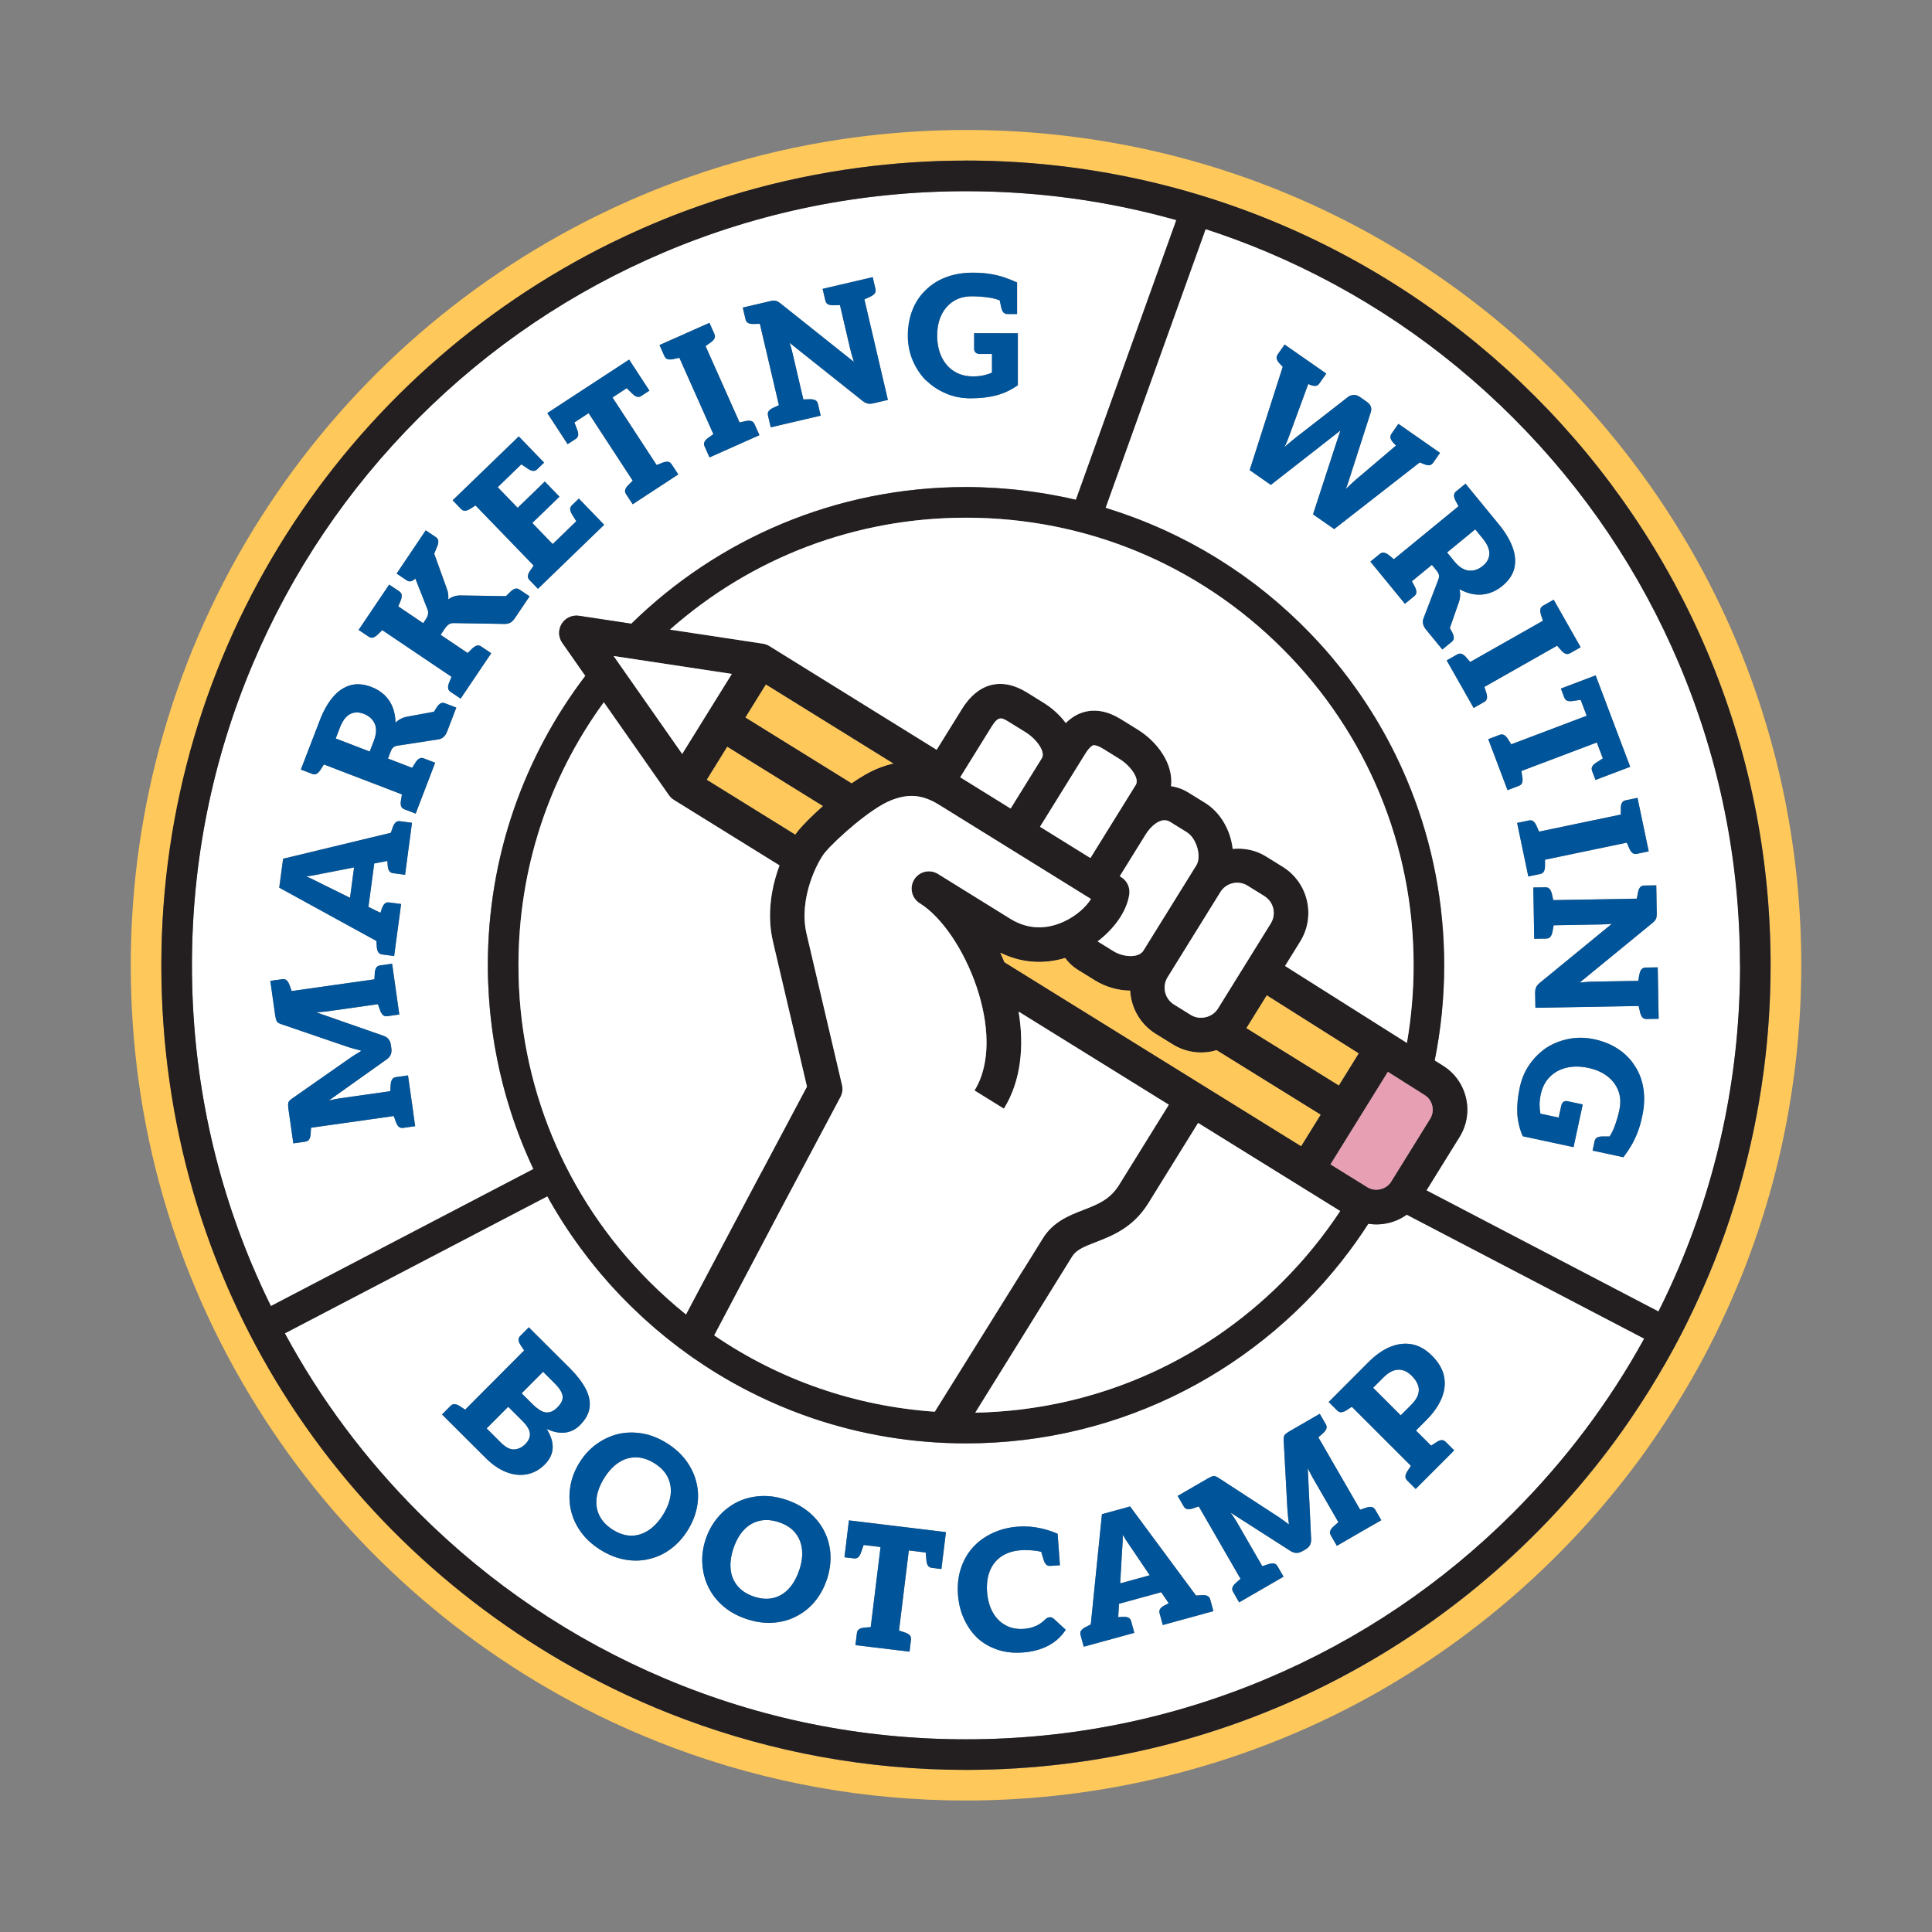
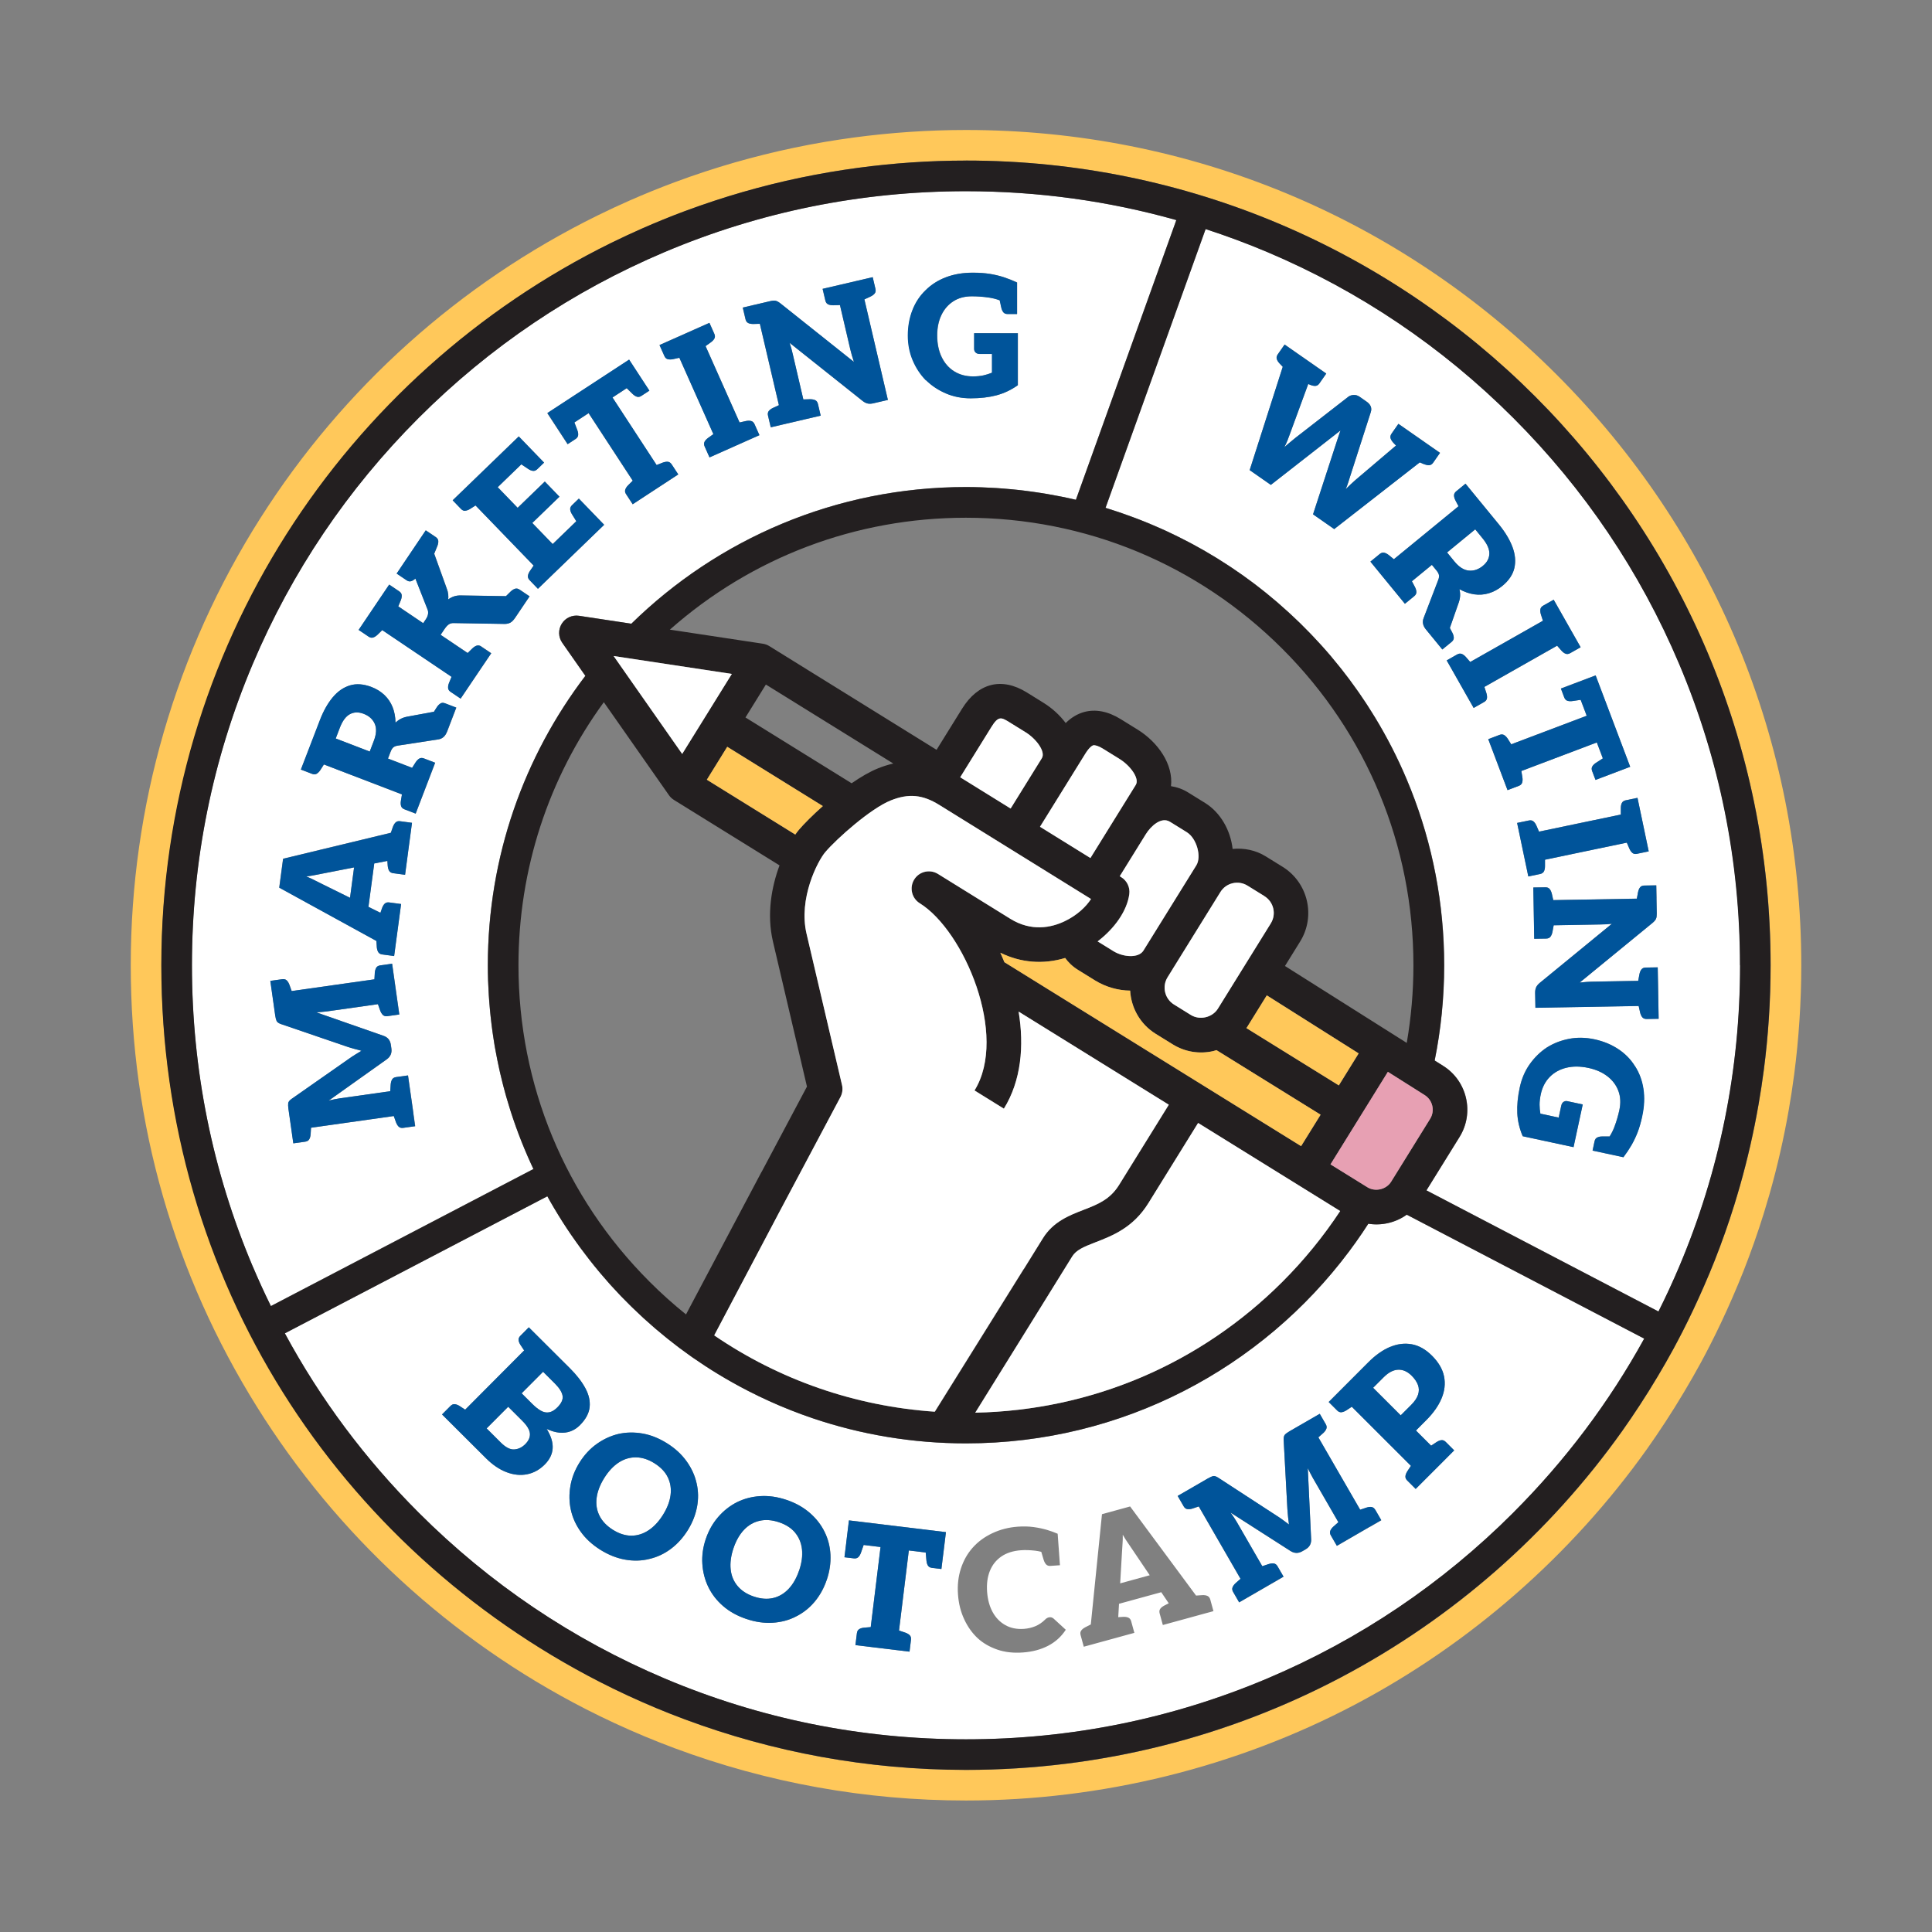
<svg xmlns="http://www.w3.org/2000/svg" id="a" viewBox="0 0 500 500">
  <rect x="0" y="0" width="500" height="500" fill="#808080" stroke="none" />
  <path d="M402.85,96.95c-40.83-40.83-95.11-63.31-152.85-63.31-9.65,0-19.41.66-29.03,1.95-2.45.33-4.95.71-7.46,1.13-10.51,1.79-20.97,4.38-31.07,7.7-2.69.89-5.37,1.82-7.95,2.79-3.84,1.43-7.73,3.01-11.57,4.7-2.75,1.21-5.52,2.5-8.22,3.83-35.71,17.57-65.89,44.64-87.27,78.29-21.98,34.58-33.59,74.61-33.59,115.77s11.3,80.08,32.67,114.31c20.78,33.29,50.2,60.33,85.08,78.2,4.87,2.49,9.97,4.86,15.16,7.03,2.49,1.04,5.1,2.07,7.74,3.06,24.15,9,49.55,13.57,75.51,13.57,35.08,0,69.91-8.6,100.74-24.86,29.83-15.74,55.95-38.62,75.54-66.16,1.49-2.09,3.02-4.35,4.69-6.9,1.68-2.57,3.32-5.2,4.88-7.82,1.6-2.68,2.97-5.1,4.22-7.38.82-1.51,1.64-3.07,2.44-4.63,1.96-3.83,3.89-7.92,5.74-12.16,1.15-2.64,2.07-4.86,2.92-6.99,1.93-4.9,3.71-9.94,5.28-14.98.52-1.68,1.03-3.4,1.52-5.11,2.01-7.09,3.69-14.42,4.97-21.8.53-3.03,1-6.09,1.39-9.1,1.22-9.35,1.84-18.86,1.84-28.27,0-57.74-22.49-112.02-63.31-152.85ZM456.47,277.06c-.38,2.94-.83,5.86-1.34,8.76-1.24,7.13-2.84,14.14-4.79,21-.47,1.65-.96,3.29-1.46,4.92-1.52,4.89-3.22,9.7-5.08,14.43-.89,2.27-1.84,4.5-2.81,6.73-1.73,3.97-3.56,7.88-5.53,11.72-.77,1.5-1.55,2.98-2.35,4.46-1.31,2.4-2.67,4.77-4.06,7.11-1.52,2.55-3.08,5.06-4.7,7.53-1.47,2.24-2.97,4.46-4.52,6.65-37.74,53.07-99.74,87.69-169.82,87.69-25.59,0-50.1-4.63-72.74-13.07-2.51-.94-5-1.92-7.46-2.94-4.97-2.07-9.84-4.33-14.6-6.77-67.35-34.5-113.44-104.6-113.44-185.46S89.23,96.79,158.2,62.85c2.61-1.28,5.25-2.51,7.92-3.69,3.66-1.61,7.37-3.13,11.14-4.53,2.53-.94,5.08-1.84,7.66-2.68,9.68-3.18,19.68-5.67,29.93-7.42,2.38-.4,4.77-.77,7.18-1.09,9.15-1.23,18.49-1.88,27.98-1.88,115.01,0,208.24,93.23,208.24,208.24,0,9.24-.61,18.33-1.77,27.25Z" fill="#ffc85a" stroke-width="0" />
  <path d="M327.97,65.22c-5.25-2.22-10.57-4.19-15.94-5.94l-25.9,72.14c.24.07.48.15.72.23.89.28,1.77.56,2.65.86.4.14.81.28,1.21.42.78.27,1.56.55,2.34.84.34.13.68.25,1.02.38,1.04.4,2.08.81,3.11,1.23.35.14.69.29,1.04.44.75.32,1.5.64,2.24.97.38.17.76.34,1.14.51.9.41,1.79.83,2.67,1.27.24.12.49.24.73.36.92.46,1.83.93,2.74,1.4.36.19.71.38,1.07.57.72.39,1.44.79,2.15,1.19.32.18.63.36.95.54.96.56,1.92,1.13,2.87,1.71.27.17.54.34.81.51.72.45,1.44.91,2.16,1.38.33.22.66.43.99.65.78.52,1.56,1.06,2.33,1.6.18.12.36.25.54.37.92.65,1.82,1.32,2.72,1.99.29.22.58.45.88.67.67.51,1.33,1.03,1.99,1.56.27.22.55.44.82.66.87.71,1.74,1.43,2.6,2.17.18.16.36.32.54.48.7.61,1.4,1.23,2.08,1.85.27.25.54.49.81.74.68.63,1.36,1.27,2.03,1.92.17.16.34.32.51.49.81.8,1.61,1.6,2.4,2.42.22.23.44.47.67.7.61.64,1.21,1.28,1.8,1.93.23.25.45.49.68.74.77.85,1.53,1.72,2.27,2.59.09.1.17.2.25.31.67.79,1.32,1.59,1.97,2.4.21.27.43.53.64.8.58.73,1.14,1.47,1.7,2.21.15.2.3.4.45.6.69.92,1.36,1.86,2.02,2.8.16.23.32.46.48.69.52.75,1.03,1.51,1.54,2.28.18.28.36.55.54.83.63.98,1.26,1.96,1.86,2.96,1.55,2.55,3.01,5.16,4.38,7.83,1.37,2.67,2.64,5.39,3.81,8.17.39.93.77,1.86,1.14,2.79,5.54,14.05,8.58,29.36,8.58,45.37,0,8.44-.85,16.69-2.46,24.65l2.14,1.35c6.25,3.88,8.2,12.16,4.3,18.44l-8.57,13.82,60.05,31.35c1.91-3.81,3.71-7.69,5.38-11.64,10.44-24.69,15.74-50.92,15.74-77.97s-5.3-53.28-15.74-77.97c-10.09-23.85-24.53-45.28-42.93-63.68-18.4-18.4-39.82-32.84-63.68-42.93ZM345.3,136.91l-5.48-3.82,6.39-19.61c.19-.58.35-1.05.48-1.42.13-.37.21-.6.24-.68-.3.22-.59.45-.88.69-.29.24-.59.47-.88.69l-16.27,12.71-5.48-3.82,8.56-26.74-.84-.88c-.36-.4-.6-.78-.71-1.16-.11-.38-.02-.77.26-1.18l1.77-2.54,3.47,2.42h0l2.26,1.57h0s2.65,1.85,2.65,1.85h0s2.4,1.67,2.4,1.67l-1.77,2.54c-.28.41-.62.62-1.01.65s-.84-.06-1.33-.26l-.55-.24-4.75,12.94c-.18.51-.39,1.06-.62,1.65-.23.58-.5,1.18-.81,1.77.21-.21.6-.55,1.17-1.02.56-.48,1.13-.94,1.7-1.4l13.72-10.66c.35-.25.8-.39,1.34-.43.54-.03,1.06.13,1.56.48l1.79,1.25c1.07.75,1.43,1.66,1.08,2.72l-5.31,16.53c-.16.49-.34,1.03-.51,1.61-.18.59-.4,1.18-.67,1.77.46-.46.91-.89,1.35-1.29.44-.4.85-.77,1.23-1.11l10.44-8.87-.7-.74c-.36-.4-.6-.78-.71-1.16-.11-.38-.02-.77.26-1.18l1.77-2.54,3.47,2.42h0s1.9,1.32,1.9,1.32h0s1.93,1.35,1.93,1.35l3.47,2.42-1.77,2.54c-.28.41-.62.62-1.01.65-.39.03-.84-.06-1.33-.27l-1.12-.48-22.14,17.26ZM425,288.83c-.35,1.62-.76,3.03-1.22,4.23-.47,1.19-.99,2.3-1.59,3.32-.59,1.02-1.28,2.05-2.07,3.1l-4.31-.93-3.67-.79.51-2.39c.1-.49.33-.82.68-.99.35-.18.79-.27,1.33-.27h1.89c.49-.77.92-1.61,1.27-2.56.53-1.42.95-2.84,1.25-4.26.39-1.82.31-3.48-.25-4.97-.56-1.49-1.5-2.75-2.83-3.78-1.33-1.03-2.97-1.76-4.94-2.18-2.08-.45-3.98-.46-5.71-.04-1.73.42-3.16,1.22-4.31,2.4-1.15,1.18-1.91,2.67-2.3,4.46-.21.99-.32,1.9-.31,2.7,0,.81.08,1.58.21,2.32l4.74,1.02.66-3.07c.1-.45.29-.78.59-.99.3-.2.63-.27,1-.19l3.97.85-2.38,11.05-13.15-2.83c-.83-1.94-1.3-3.91-1.4-5.93-.1-2.02.11-4.25.64-6.7.49-2.28,1.35-4.29,2.59-6.03,1.24-1.74,2.71-3.18,4.41-4.3,1.72-1.09,3.64-1.84,5.75-2.24,2.11-.41,4.31-.37,6.58.12,2.3.5,4.36,1.34,6.15,2.53,1.8,1.19,3.24,2.66,4.32,4.41,1.12,1.73,1.84,3.69,2.17,5.87.33,2.19.23,4.53-.31,7.03ZM428.7,232.48h0l.07,3.89c.01.61-.05,1.08-.19,1.4-.14.32-.44.68-.9,1.06l-18.85,15.44c.61-.07,1.21-.12,1.79-.16.58-.04,1.12-.06,1.61-.07l11.74-.21.32-1.71c.11-.53.28-.94.52-1.25.24-.31.61-.47,1.11-.48l3.1-.05.08,4.23.1,5.67h0l.06,3.41-3.1.05c-.5,0-.87-.14-1.12-.44-.25-.3-.44-.71-.57-1.23l-.38-1.7-26.72.47-.07-3.84c-.01-.55.07-1.03.24-1.42.17-.4.48-.79.94-1.17l18.68-15.31c-.61.07-1.09.11-1.44.13s-.9.04-1.66.05l-11.96.21-.32,1.71c-.11.52-.28.94-.52,1.25-.24.31-.61.47-1.1.48l-3.1.05-.07-4.17-.1-5.74-.06-3.36,3.1-.05c.49,0,.87.14,1.12.44.25.3.44.71.57,1.23l.37,1.65,21.63-.38.31-1.67c.11-.53.28-.94.52-1.25.24-.31.61-.47,1.11-.48l3.1-.05.06,3.36ZM424.65,210.62h0l1.34,6.41h0l.69,3.29-3.03.63c-.49.1-.88.03-1.18-.22-.3-.25-.57-.62-.79-1.11l-.67-1.56-21.18,4.42v1.69c0,.54-.09.98-.27,1.33-.18.35-.51.57-1,.68l-3.04.63-.69-3.29h0s-1.52-7.26-1.52-7.26h0s-.69-3.29-.69-3.29l3.03-.63c.48-.1.88-.03,1.18.22.3.25.57.62.79,1.11l.67,1.55,21.18-4.42v-1.69c0-.54.09-.98.27-1.33.18-.35.51-.58,1-.68l3.03-.63.87,4.15ZM421.89,198.44l-5.47,2.07-3.51,1.33-.87-2.29c-.17-.46-.16-.86.04-1.2.2-.34.52-.66.97-.95l1.76-1.14-1.56-4.12-19.53,7.39.27,1.67c.08.53.05.98-.07,1.36-.12.37-.42.65-.88.82l-2.9,1.1-1.19-3.14h0s-2.3-6.09-2.3-6.09h0s-1.5-3.96-1.5-3.96l2.9-1.1c.46-.17.86-.16,1.2.03.34.2.66.52.95.97l.9,1.43,19.53-7.39-1.56-4.12-2.08.31c-.53.08-.98.05-1.36-.07-.37-.12-.65-.42-.82-.88l-.86-2.29,3.51-1.33,5.47-2.07,8.94,23.65ZM398.65,157.69c.06-.39.31-.7.74-.95l2.7-1.53,2.09,3.68h0l2.8,4.94h0l2.09,3.68-2.7,1.53c-.43.24-.83.29-1.19.15-.37-.14-.73-.41-1.09-.81l-1.11-1.27-18.82,10.67.52,1.61c.16.51.2.96.14,1.35-.06.39-.31.7-.74.95l-2.7,1.53-2.09-3.68h0s-3.23-5.7-3.23-5.7h0s-1.66-2.93-1.66-2.93l2.7-1.53c.43-.24.83-.29,1.19-.15.37.14.73.42,1.09.81l1.11,1.28,18.82-10.67-.52-1.61c-.16-.51-.2-.96-.14-1.35ZM391.92,146.99c-.39,1.71-1.44,3.27-3.15,4.67-1.08.89-2.23,1.51-3.46,1.87s-2.48.46-3.75.28c-1.27-.18-2.56-.62-3.86-1.33.28,1.12.23,2.24-.14,3.34l-2.34,6.69.65,1.24c.24.48.36.92.37,1.31,0,.39-.19.75-.57,1.06l-2.4,1.96-2.68-3.28h0s-1.55-1.89-1.55-1.89c-.79-.97-1-1.95-.61-2.95l3.81-9.95c.17-.44.22-.83.16-1.18-.06-.35-.27-.75-.64-1.2l-1.19-1.45-5.17,4.24.79,1.5c.24.48.36.92.37,1.31,0,.39-.19.75-.57,1.06l-2.4,1.96-2.13-2.6h0s-4.12-5.03-4.12-5.03h0s-2.68-3.28-2.68-3.28l2.4-1.96c.38-.31.77-.43,1.15-.35.38.08.79.28,1.21.62l1.31,1.07,16.73-13.71-.79-1.5c-.24-.48-.36-.91-.37-1.31,0-.39.19-.75.57-1.06l2.4-1.97,2.13,2.6h0l6.56,8c1.6,1.96,2.76,3.89,3.47,5.79.71,1.9.87,3.71.49,5.42Z" fill="#fff" stroke-width="0" />
  <path d="M359.3,316.52c-1.73.41-3.48.46-5.18.19-.49.77-.99,1.53-1.5,2.28-1.11,1.65-2.26,3.26-3.45,4.85-22.57,30.18-58.58,49.71-99.16,49.71-13.88,0-27.23-2.29-39.69-6.5-.96-.32-1.91-.66-2.86-1.01-1.9-.69-3.77-1.43-5.62-2.22-.93-.39-1.84-.79-2.76-1.21-1.83-.83-3.63-1.7-5.41-2.61-2.67-1.37-5.28-2.83-7.83-4.38-1.14-.69-2.27-1.4-3.38-2.13-.33-.22-.65-.44-.98-.66-.78-.52-1.57-1.04-2.34-1.58-.36-.25-.72-.52-1.08-.78-.73-.52-1.45-1.04-2.17-1.58-.35-.26-.7-.54-1.05-.81-.71-.55-1.43-1.09-2.13-1.66-.33-.26-.65-.53-.97-.8-.71-.58-1.43-1.17-2.13-1.77-.3-.26-.59-.52-.89-.78-.72-.63-1.43-1.25-2.13-1.89-.27-.24-.53-.49-.79-.74-.72-.67-1.44-1.35-2.15-2.04-.23-.23-.46-.45-.69-.68-.73-.72-1.46-1.45-2.17-2.19-.2-.21-.39-.42-.59-.62-.74-.78-1.46-1.56-2.18-2.35-.17-.18-.33-.37-.49-.55-.74-.83-1.47-1.67-2.18-2.52-.13-.16-.27-.32-.4-.48-.74-.89-1.47-1.78-2.18-2.69-.11-.13-.21-.27-.31-.4-.74-.94-1.46-1.89-2.17-2.86-.08-.11-.16-.21-.24-.32-.73-1-1.44-2.01-2.14-3.02-.06-.08-.11-.16-.17-.24-.72-1.05-1.42-2.12-2.11-3.19-.03-.05-.07-.11-.1-.16-.7-1.11-1.39-2.22-2.06-3.35-.02-.03-.03-.05-.05-.08-.68-1.16-1.35-2.32-2-3.5h0s0-.01,0-.01c.08.14.15.28.22.42l-67.92,35.46c9.19,17.01,20.79,32.56,34.63,46.4,18.4,18.4,39.82,32.84,63.68,42.93,24.69,10.44,50.93,15.74,77.97,15.74s53.28-5.3,77.97-15.74c23.85-10.09,45.28-24.53,63.68-42.93,13.46-13.46,24.8-28.55,33.87-45.02l-61.45-32.08c-1.41,1.02-3.03,1.75-4.77,2.16ZM144.79,370.77c-1.04-.09-2.15-.41-3.32-.97,1.14,1.83,1.65,3.51,1.55,5.03-.1,1.52-.78,2.91-2.03,4.17-1.36,1.36-2.89,2.21-4.59,2.54s-3.48.15-5.31-.54c-1.83-.7-3.61-1.9-5.32-3.6l-8.38-8.35h0s-3-2.99-3-2.99l2.19-2.2c.35-.35.72-.51,1.11-.46s.81.2,1.27.49l1.42.93,15.26-15.33-.94-1.41c-.29-.45-.45-.87-.5-1.26-.04-.39.11-.76.46-1.11l2.19-2.2,2.38,2.37h0l8.29,8.26c1.73,1.73,3.05,3.43,3.96,5.12.91,1.69,1.28,3.33,1.11,4.92-.17,1.6-1.01,3.15-2.51,4.65-.72.72-1.52,1.25-2.41,1.58s-1.85.45-2.89.36ZM180.38,390.03c-.4,2.09-1.2,4.09-2.4,6.02-1.22,1.95-2.68,3.56-4.39,4.83-1.7,1.27-3.56,2.13-5.56,2.59-2,.5-4.08.56-6.26.17-2.18-.39-4.32-1.24-6.41-2.55-2.1-1.32-3.78-2.86-5.05-4.64-1.27-1.78-2.13-3.68-2.58-5.71-.44-1.99-.47-4.04-.11-6.15.36-2.11,1.15-4.14,2.37-6.09,1.22-1.95,2.7-3.55,4.44-4.79,1.74-1.24,3.6-2.1,5.58-2.58,2-.46,4.08-.5,6.24-.13,2.15.37,4.28,1.22,6.37,2.53,2.1,1.31,3.79,2.88,5.08,4.68,1.29,1.81,2.15,3.7,2.59,5.7.46,2.01.49,4.05.1,6.14ZM213.99,408.81c-.73,2.18-1.78,4.08-3.14,5.71-1.36,1.63-2.97,2.9-4.81,3.82-1.83.95-3.84,1.49-6.05,1.63s-4.49-.2-6.83-.98c-2.34-.79-4.34-1.9-6-3.33-1.65-1.43-2.93-3.08-3.84-4.95-.89-1.83-1.4-3.82-1.54-5.95-.14-2.14.15-4.29.89-6.47s1.8-4.08,3.21-5.69c1.4-1.62,3.01-2.89,4.83-3.81,1.84-.92,3.86-1.44,6.04-1.59,2.18-.14,4.45.18,6.79.97,2.34.79,4.36,1.91,6.03,3.36,1.68,1.45,2.96,3.1,3.85,4.93.92,1.84,1.42,3.83,1.52,5.95.1,2.12-.21,4.26-.94,6.41ZM244.1,402.33l-.46,3.73-2.43-.29c-.49-.06-.84-.26-1.05-.59-.21-.33-.34-.77-.39-1.3l-.19-2.09-4.37-.53-2.54,20.72,1.61.54c.51.18.9.41,1.17.69.27.28.38.67.32,1.16l-.38,3.08-3.34-.41h0s-6.46-.78-6.46-.78h0s-4.2-.51-4.2-.51l.38-3.08c.06-.49.26-.84.59-1.05s.77-.34,1.3-.39l1.69-.14,2.54-20.73-4.37-.53-.69,1.98c-.18.51-.41.9-.69,1.17-.28.27-.67.38-1.16.32l-2.43-.29.46-3.73.71-5.81,25.1,3.04-.71,5.81ZM271.26,425.92c-1.88.98-4.06,1.56-6.53,1.74-2.47.18-4.68-.07-6.64-.75-1.96-.68-3.63-1.64-5-2.88-1.44-1.33-2.62-2.96-3.53-4.91-.92-1.95-1.46-4.1-1.63-6.45-.18-2.41.07-4.64.74-6.71.67-2.06,1.67-3.86,3.02-5.38,1.37-1.56,3.08-2.82,5.11-3.78,2.03-.96,4.24-1.53,6.62-1.7,1.42-.1,2.77-.07,4.04.1,1.27.17,2.43.42,3.49.73,1.06.32,1.98.65,2.77,1l.32,4.4.27,3.75-2.44.17c-.49.04-.87-.09-1.14-.38-.27-.29-.48-.69-.64-1.2l-.61-2.06c-.5-.13-1.03-.23-1.62-.3-1.35-.15-2.57-.19-3.64-.11-2.03.15-3.73.69-5.09,1.63-1.36.94-2.35,2.2-2.97,3.76-.62,1.56-.85,3.36-.7,5.39.15,2,.62,3.74,1.43,5.22.81,1.47,1.9,2.6,3.29,3.38,1.38.78,2.99,1.1,4.82.97,1.05-.08,2.03-.31,2.95-.69.92-.39,1.76-.96,2.52-1.71.13-.16.31-.29.52-.41.21-.12.43-.18.66-.2.38-.03.72.09,1.03.36l3.14,2.88c-1.16,1.78-2.67,3.15-4.56,4.14ZM312.77,417.31l-.96.26-1.86.51h0s-1.81.5-1.81.5h0s-5.56,1.52-5.56,1.52h0s-1.64.45-1.64.45l-.82-2.99c-.13-.48-.08-.88.15-1.2.23-.32.58-.6,1.06-.85l1.14-.58-1.94-2.87-10.93,3-.2,3.46,1.27-.08c.54-.03.98.04,1.34.2.36.16.61.48.74.95l.82,2.99-2.48.68h0s-5.14,1.41-5.14,1.41l-1.39.38h0s-4.08,1.12-4.08,1.12l-.82-2.99c-.13-.48-.08-.87.15-1.19s.58-.6,1.06-.86l1.43-.73,2.89-28.53,7.28-2,17.07,23.06,1.6-.11c.54-.03.98.04,1.34.2.36.16.61.48.74.95l.82,2.99-1.26.35h0ZM354.56,395.11l-5.63,3.26h0s-2.95,1.71-2.95,1.71l-1.55-2.68c-.25-.43-.3-.83-.16-1.19s.41-.73.8-1.1l1.3-1.15-6.59-11.42c-.23-.4-.46-.82-.67-1.25s-.43-.87-.66-1.31l.87,18.36c.07,1.17-.41,2.05-1.44,2.65l-.87.5c-1.01.58-2.01.56-3.02-.07l-15.52-9.94c.31.42.6.84.88,1.26.27.41.52.81.74,1.19l6.59,11.42,1.65-.55c.51-.16.96-.21,1.35-.15.39.06.71.31.95.73l1.55,2.68-2.95,1.71-.21.12-.51.3h0s-4.91,2.84-4.91,2.84h0s-2.91,1.68-2.91,1.68l-1.55-2.68c-.25-.43-.3-.83-.16-1.19.14-.37.41-.73.8-1.1l1.27-1.12-10.81-18.73-1.61.54c-.51.16-.96.21-1.35.15s-.71-.31-.95-.73l-1.55-2.68,2.91-1.68,4.87-2.82c.58-.33,1.04-.54,1.38-.62.34-.08.78.05,1.3.38l15.18,9.88c.53.33,1.06.69,1.58,1.08.53.39,1.05.78,1.59,1.18-.07-.53-.15-1.16-.23-1.88-.08-.72-.14-1.41-.18-2.06l-.97-18c-.02-.62.09-1.07.34-1.33.25-.26.65-.56,1.21-.88l4.12-2.38,3.67-2.12,1.55,2.68c.25.43.3.83.16,1.19-.14.37-.41.73-.8,1.1l-1.27,1.12,10.82,18.73,1.61-.54c.51-.16.96-.21,1.35-.15.39.06.71.31.95.73l1.55,2.69-2.91,1.68h0ZM370.56,350.82c1.73,1.73,2.78,3.53,3.15,5.4.37,1.87.16,3.77-.65,5.68-.8,1.91-2.11,3.78-3.92,5.59l-2.71,2.72,3.93,3.92,1.41-.93c.45-.29.87-.45,1.26-.5.39-.04.76.11,1.11.46l2.19,2.19-2.99,3h0s-4.6,4.6-4.6,4.6h0l-2.38,2.38-2.19-2.19c-.35-.35-.5-.72-.46-1.11.04-.39.21-.81.49-1.27l.93-1.41-15.3-15.29-1.41.93c-.45.29-.87.45-1.27.49-.39.04-.76-.11-1.11-.46l-2.19-2.19,2.99-3,7.31-7.32c1.81-1.81,3.66-3.12,5.55-3.92,1.89-.8,3.77-1.04,5.62-.71,1.85.33,3.59,1.31,5.22,2.93Z" fill="#fff" stroke-width="0" />
  <path d="M94.1,184.73c-1.3-.5-2.48-.47-3.54.09s-1.93,1.74-2.62,3.53l-1.06,2.77,8.8,3.38,1.06-2.77c.68-1.77.75-3.24.23-4.43-.53-1.19-1.48-2.04-2.87-2.57Z" fill="#fff" stroke-width="0" />
  <path d="M169.37,378.69c-1.6-1.01-3.2-1.52-4.78-1.53s-3.08.43-4.47,1.34c-1.39.91-2.64,2.24-3.74,4-1.1,1.75-1.75,3.46-1.97,5.13-.22,1.67.02,3.21.73,4.63.71,1.42,1.86,2.64,3.46,3.64,1.63,1.02,3.22,1.53,4.78,1.53,1.56,0,3.04-.46,4.45-1.38,1.4-.92,2.65-2.26,3.75-4.01,1.1-1.75,1.75-3.45,1.96-5.11.21-1.65-.02-3.18-.71-4.59-.68-1.41-1.84-2.62-3.46-3.64Z" fill="#fff" stroke-width="0" />
  <path d="M291.9,399.31c-.42-.61-.87-1.32-1.33-2.12.01.93,0,1.75-.07,2.46-.06.71-.11,1.45-.14,2.21l-.46,7.91,7.65-2.1-4.46-6.61c-.37-.56-.76-1.15-1.19-1.76Z" fill="#fff" stroke-width="0" />
  <path d="M81.73,226.42c-.72.15-1.55.29-2.48.4.86.35,1.61.69,2.24,1.03.63.33,1.29.66,1.98.99l7.11,3.51,1.05-7.86-7.82,1.53c-.66.12-1.36.25-2.08.41Z" fill="#fff" stroke-width="0" />
  <path d="M138.25,302.99s0,0,0,0c-2.35-4.94-4.39-10.05-6.08-15.32-.05-.16-.1-.32-.15-.48-.28-.89-.55-1.78-.81-2.67-.08-.28-.16-.57-.25-.85-.24-.84-.47-1.68-.69-2.53-.09-.34-.17-.68-.26-1.03-.21-.82-.41-1.65-.6-2.48-.08-.34-.15-.69-.23-1.03-.35-1.56-.66-3.13-.95-4.72-.07-.4-.15-.79-.22-1.18-.1-.62-.19-1.24-.29-1.85-.1-.64-.2-1.29-.29-1.94-.08-.58-.15-1.17-.23-1.76-.09-.7-.17-1.39-.24-2.09-.06-.56-.12-1.12-.17-1.69-.07-.75-.13-1.5-.19-2.25-.04-.52-.08-1.04-.11-1.57-.05-.85-.09-1.7-.13-2.55-.02-.44-.04-.87-.06-1.31-.04-1.29-.06-2.59-.06-3.9,0-28.15,9.41-54.1,25.24-74.89l-5.98-8.55c-1.03-1.47-1.08-3.4-.14-4.92.94-1.52,2.7-2.33,4.47-2.07l13.55,2.05c22.32-21.88,52.89-35.37,86.61-35.37,1.32,0,2.63.02,3.94.07.43.01.86.04,1.29.06.88.04,1.75.08,2.62.13.51.03,1.02.07,1.52.11.79.06,1.58.12,2.37.2.53.05,1.06.11,1.59.16.76.08,1.52.17,2.28.27.53.07,1.06.14,1.59.21.77.11,1.53.22,2.29.34.51.08,1.02.16,1.53.25.82.14,1.63.29,2.44.45.44.08.88.16,1.32.25,1.23.25,2.45.51,3.66.8l25.99-72.39c-17.6-4.97-35.83-7.47-54.44-7.47-27.05,0-53.28,5.3-77.97,15.74-23.85,10.09-45.28,24.53-63.68,42.93-18.4,18.4-32.84,39.82-42.93,63.68-10.44,24.69-15.74,50.93-15.74,77.97s5.3,53.28,15.74,77.97c1.47,3.47,3.03,6.87,4.68,10.23l67.93-35.46c.07.15.15.3.22.44ZM236.17,80.24c.79-2.01,1.92-3.72,3.41-5.15,1.46-1.45,3.22-2.57,5.29-3.36,2.07-.78,4.38-1.18,6.94-1.17,1.66,0,3.12.11,4.39.31,1.27.21,2.46.49,3.58.85,1.12.37,2.28.82,3.47,1.38v4.41s0,3.75,0,3.75h-2.44c-.5,0-.87-.16-1.11-.46-.25-.31-.43-.72-.54-1.24l-.4-1.85c-.85-.32-1.77-.56-2.76-.71-1.5-.22-2.98-.33-4.43-.33-1.86,0-3.47.43-4.8,1.28-1.34.86-2.38,2.04-3.1,3.56-.73,1.51-1.09,3.27-1.1,5.28,0,2.13.38,3.99,1.15,5.59.77,1.6,1.85,2.84,3.25,3.71,1.4.87,3.01,1.31,4.85,1.31,1.02,0,1.92-.09,2.71-.26s1.53-.41,2.23-.7v-4.85s-3.14,0-3.14,0c-.47,0-.83-.12-1.09-.37-.26-.25-.39-.56-.39-.94v-4.06s11.31.01,11.31.01v13.45c-1.73,1.22-3.57,2.09-5.52,2.61s-4.18.78-6.68.78c-2.33,0-4.47-.43-6.44-1.27-1.96-.85-3.67-1.98-5.13-3.41-1.42-1.46-2.56-3.18-3.4-5.16-.84-1.98-1.26-4.13-1.26-6.46,0-2.36.4-4.54,1.19-6.55ZM195.5,78.84l.3-.07.55-.13,2.93-.69c.59-.14,1.06-.17,1.41-.11.35.07.75.29,1.23.65l19.06,15.18c-.2-.58-.37-1.15-.53-1.71-.16-.56-.3-1.08-.41-1.56l-2.67-11.44-1.74.05c-.54,0-.98-.08-1.34-.25-.35-.17-.59-.5-.7-.98l-.71-3.02,4.12-.96h0s4.72-1.1,4.72-1.1h0s4.12-.97,4.12-.97l.71,3.02c.11.48.05.88-.19,1.19s-.6.58-1.09.81l-1.58.73,6.08,26.02-3.74.87c-.54.13-1.02.15-1.44.07-.42-.08-.87-.3-1.35-.67l-18.9-15.04c.2.58.34,1.04.43,1.38.09.34.23.87.4,1.61l2.72,11.65,1.74-.05c.54,0,.98.08,1.34.25.35.17.59.5.7.98l.71,3.02-4.12.96h0s-4.68,1.09-4.68,1.09l-.36.09-.49.11-3.27.77-.71-3.02c-.11-.48-.05-.88.19-1.19.24-.31.6-.58,1.09-.81l1.54-.71-4.93-21.06-1.69.05c-.54,0-.98-.08-1.34-.25s-.59-.5-.7-.98l-.71-3.02,3.27-.77ZM174.55,87.57l5.18-2.31h0s3.87-1.72,3.87-1.72l1.26,2.83c.2.45.21.85.04,1.2-.18.35-.48.69-.92,1l-1.38.99,8.8,19.76,1.65-.37c.53-.11.98-.11,1.36,0,.38.1.67.38.87.83l1.26,2.83-3.87,1.72h0s-5.18,2.31-5.18,2.31h0s-3.87,1.72-3.87,1.72l-1.26-2.83c-.2-.45-.21-.85-.03-1.2.18-.35.48-.68.91-1l1.38-.99-8.8-19.76-1.65.36c-.53.11-.98.11-1.36,0-.38-.1-.67-.38-.87-.83l-1.26-2.83,3.87-1.72ZM162.8,93.08l3.2,4.9,2.05,3.14-2.05,1.34c-.41.27-.81.35-1.18.23-.37-.12-.75-.37-1.14-.74l-1.5-1.47-3.68,2.41,11.42,17.48,1.57-.62c.5-.19.95-.26,1.34-.22.39.04.72.27.99.68l1.7,2.59-3.54,2.32h0s-4.71,3.08-4.71,3.08l-3.54,2.32-1.7-2.59c-.27-.41-.35-.81-.23-1.18.12-.37.37-.75.74-1.14l1.2-1.19-11.42-17.48-3.68,2.41.75,1.96c.19.5.26.95.22,1.34-.04.39-.27.72-.68.99l-2.05,1.34-2.05-3.14-3.2-4.9,21.16-13.83ZM119.53,127.16l14.72-14.23,3.94,4.08,2.61,2.7-1.76,1.7c-.36.34-.73.49-1.12.44-.39-.05-.81-.22-1.26-.52l-1.75-1.17-6.11,5.91,5.16,5.34,7.03-6.8,3.79,3.92-7.03,6.8,5.28,5.46,6.11-5.91-1.11-1.79c-.28-.46-.44-.88-.47-1.27-.04-.39.13-.76.48-1.1l1.76-1.7,2.61,2.7,3.94,4.08-14.72,14.23h0s-2.42,2.34-2.42,2.34l-2.15-2.23c-.34-.36-.49-.73-.44-1.12.05-.39.22-.81.52-1.26l.96-1.4-15.04-15.56-1.39.89c-.46.28-.88.44-1.27.47-.39.03-.76-.13-1.1-.48l-2.15-2.23,2.39-2.31ZM73.26,222.23l27.88-6.72.53-1.52c.18-.5.42-.89.71-1.16s.67-.37,1.16-.31l3.07.41-.45,3.4-.48,3.57s0,0,0,0l-.3,2.28h0l-.56,4.2-3.07-.41c-.49-.07-.84-.27-1.04-.6-.2-.34-.33-.77-.38-1.31l-.09-1.27-3.4.66-1.5,11.23,3.1,1.54.42-1.21c.18-.5.42-.89.7-1.16.29-.27.67-.37,1.16-.31l3.07.41-.56,4.2h0s-.3,2.25-.3,2.25h0s-.38,2.81-.38,2.81h0l-.56,4.2-3.07-.41c-.49-.06-.84-.27-1.04-.6-.2-.34-.33-.77-.38-1.31l-.11-1.6-25.14-13.79,1-7.49ZM104.38,291.89c-.49.07-.88-.03-1.17-.3-.29-.27-.53-.65-.71-1.16l-.57-1.6-21.42,3.03-.1,1.69c-.04.53-.16.97-.37,1.31-.2.34-.55.54-1.04.61l-3.07.43-.59-4.19h0l-.67-4.71c-.09-.66-.11-1.17-.06-1.51.05-.35.33-.7.84-1.07l14.85-10.39c.51-.37,1.04-.72,1.59-1.06.55-.34,1.11-.69,1.68-1.03-.52-.13-1.13-.3-1.83-.49-.7-.19-1.36-.39-1.98-.6l-17.05-5.83c-.59-.21-.96-.48-1.11-.81-.15-.33-.27-.81-.36-1.45l-.79-5.58-.47-3.33,3.07-.43c.49-.07.88.03,1.17.3.29.27.53.65.71,1.16l.57,1.6,21.42-3.03.1-1.69c.04-.53.16-.97.37-1.31.2-.34.55-.54,1.04-.61l3.07-.43.47,3.33.91,6.44h0l.48,3.37-3.07.43c-.49.07-.88-.03-1.17-.3-.29-.27-.53-.65-.71-1.16l-.58-1.64-13.06,1.85c-.46.06-.93.12-1.41.15-.48.04-.97.08-1.46.12l17.35,6.06c1.11.37,1.75,1.15,1.92,2.33l.14.99c.16,1.15-.24,2.08-1.2,2.77l-15.02,10.68c.51-.13,1.01-.25,1.49-.34.49-.1.94-.18,1.38-.24l13.06-1.85.11-1.73c.04-.53.16-.97.37-1.31s.55-.54,1.04-.61l3.07-.43.48,3.37h0l.79,5.58v.05s.12.81.12.81h0l.47,3.33-3.07.43ZM115.7,189.37c-.45,1.17-1.2,1.83-2.26,1.99l-10.53,1.62c-.46.07-.83.22-1.1.44-.27.22-.51.61-.72,1.15l-.67,1.75,6.25,2.4.91-1.43c.3-.45.62-.77.96-.97s.74-.21,1.2-.03l2.89,1.11-1.2,3.14h0s-2.64,6.89-2.64,6.89h0l-1.2,3.14-2.89-1.11c-.46-.18-.75-.45-.88-.83-.12-.37-.14-.83-.06-1.36l.28-1.67-20.2-7.75-.91,1.43c-.3.45-.62.77-.96.97-.34.2-.74.21-1.2.03l-2.89-1.11,1.52-3.95,3.4-8.84c.91-2.37,2.01-4.33,3.31-5.89,1.3-1.56,2.79-2.59,4.46-3.1s3.55-.37,5.61.42c1.3.5,2.42,1.19,3.34,2.08.92.89,1.62,1.93,2.1,3.12.48,1.2.73,2.53.75,4.01.84-.8,1.83-1.31,2.97-1.53l6.97-1.28.75-1.18c.3-.45.62-.77.96-.97s.74-.21,1.2-.03l2.89,1.11-2.39,6.24ZM124.77,172.57l-3.66,5.43h0s-1.88,2.79-1.88,2.79l-2.57-1.73c-.41-.28-.63-.61-.67-1-.03-.39.05-.84.24-1.34l.65-1.57-17.94-12.09-1.21,1.19c-.39.37-.77.61-1.15.73-.38.12-.77.03-1.18-.24l-2.57-1.73,1.88-2.79,3.66-5.43,2.37-3.51,2.57,1.73c.41.28.63.61.67,1,.03.39-.05.84-.24,1.34l-.65,1.57,6.45,4.35.66-.98c.31-.46.5-.9.58-1.32.08-.42.04-.82-.09-1.19l-3.17-8.06c-.37.34-.74.57-1.1.68-.38.12-.77.03-1.18-.24l-2.57-1.73,2.02-3.01,4.17-6.19,1.34-1.99,2.57,1.73c.41.28.63.61.67,1,.03.39-.05.84-.24,1.34l-.66,1.61h0s-.15.37-.15.37l3.23,8.97c.21.53.34,1.03.39,1.5.05.47.05.92.01,1.35.48-.34.99-.61,1.53-.79.54-.18,1.17-.25,1.89-.23l11.52.18,1.21-1.19c.39-.37.77-.61,1.15-.73.38-.11.77-.03,1.18.24l2.57,1.73-.02.04h0l-.82,1.21-1.53,2.27h0s-1.34,1.99-1.34,1.99c-.44.65-.86,1.09-1.27,1.3-.41.22-.9.33-1.46.33l-13.22-.22c-.48-.01-.9.1-1.25.34-.35.24-.72.64-1.11,1.22l-1,1.48,7,4.71,1.21-1.19c.39-.37.77-.61,1.15-.73.38-.12.77-.03,1.18.24l2.57,1.73-2.37,3.51h0Z" fill="#fff" stroke-width="0" />
  <path d="M205.79,396.68c-.99-1.21-2.4-2.12-4.22-2.73-1.79-.6-3.46-.73-5.01-.37s-2.89,1.14-4.04,2.35c-1.14,1.21-2.05,2.8-2.71,4.76-.66,1.96-.9,3.77-.73,5.44s.77,3.12,1.79,4.33c1.02,1.22,2.42,2.13,4.22,2.73,1.82.61,3.49.74,5.01.37s2.85-1.16,4-2.38c1.15-1.23,2.05-2.82,2.71-4.78.66-1.96.9-3.77.72-5.42-.18-1.66-.77-3.09-1.76-4.3Z" fill="#fff" stroke-width="0" />
  <path d="M358.09,356.44l-2.72,2.72,7.14,7.13,2.72-2.72c.9-.91,1.5-1.79,1.77-2.64.28-.85.27-1.69-.03-2.5-.3-.81-.84-1.61-1.62-2.39-1.09-1.09-2.26-1.61-3.51-1.56-1.24.05-2.5.71-3.75,1.96Z" fill="#fff" stroke-width="0" />
  <path d="M143.61,358.06l-3.06-3.05-5.55,5.57,2.72,2.71c.8.8,1.56,1.4,2.27,1.8.71.4,1.42.54,2.12.41.7-.12,1.41-.55,2.13-1.27,1.07-1.07,1.52-2.08,1.35-3.03-.17-.95-.83-1.99-1.98-3.14Z" fill="#fff" stroke-width="0" />
  <path d="M381.79,137l-7.29,5.98,1.88,2.3c1.2,1.46,2.44,2.26,3.73,2.39,1.29.13,2.51-.28,3.66-1.22,1.08-.89,1.64-1.93,1.67-3.12.04-1.2-.55-2.54-1.77-4.02l-1.88-2.3Z" fill="#fff" stroke-width="0" />
  <path d="M135.17,367.71l-3.65-3.64-5.58,5.6,3.68,3.67c1.26,1.25,2.42,1.84,3.48,1.77,1.06-.07,2-.52,2.82-1.35.9-.91,1.31-1.84,1.21-2.8-.09-.96-.75-2.04-1.97-3.25Z" fill="#fff" stroke-width="0" />
  <path d="M250,41.56c-9.49,0-18.82.65-27.98,1.88-2.41.32-4.8.69-7.18,1.09-10.25,1.74-20.25,4.23-29.93,7.42-2.57.85-5.13,1.74-7.66,2.68-3.77,1.4-7.48,2.92-11.14,4.53-2.67,1.18-5.31,2.41-7.92,3.69-68.97,33.93-116.44,104.89-116.44,186.95s46.09,150.97,113.44,185.46c4.76,2.44,9.64,4.69,14.6,6.77,2.46,1.03,4.95,2.01,7.46,2.94,22.65,8.44,47.15,13.07,72.74,13.07,70.08,0,132.08-34.62,169.82-87.69,1.55-2.18,3.05-4.4,4.52-6.65,1.62-2.47,3.19-4.98,4.7-7.53,1.4-2.34,2.76-4.71,4.06-7.11.8-1.48,1.59-2.96,2.35-4.46,1.96-3.84,3.8-7.75,5.53-11.72.97-2.23,1.92-4.46,2.81-6.73,1.86-4.73,3.56-9.54,5.08-14.43.51-1.63.99-3.27,1.46-4.92,1.95-6.86,3.55-13.87,4.79-21,.51-2.9.95-5.82,1.34-8.76,1.17-8.92,1.77-18.01,1.77-27.25,0-115.01-93.23-208.24-208.24-208.24ZM65.42,327.78c-10.44-24.69-15.74-50.92-15.74-77.97s5.3-53.28,15.74-77.97c10.09-23.85,24.53-45.28,42.93-63.68,18.4-18.4,39.82-32.84,63.68-42.93,24.69-10.44,50.93-15.74,77.97-15.74,18.61,0,36.84,2.51,54.44,7.47l-25.99,72.39c-1.21-.29-2.43-.55-3.66-.8-.44-.09-.88-.17-1.32-.25-.81-.16-1.62-.31-2.44-.45-.51-.09-1.02-.16-1.53-.25-.76-.12-1.52-.24-2.29-.34-.53-.07-1.06-.14-1.59-.21-.76-.1-1.52-.18-2.28-.27-.53-.06-1.06-.11-1.59-.16-.79-.07-1.58-.14-2.37-.2-.51-.04-1.01-.08-1.52-.11-.87-.05-1.75-.09-2.62-.13-.43-.02-.86-.04-1.29-.06-1.31-.04-2.62-.07-3.94-.07-33.72,0-64.29,13.5-86.61,35.37l-13.55-2.05c-1.77-.26-3.53.54-4.47,2.07-.94,1.52-.89,3.45.14,4.92l5.98,8.55c-15.83,20.79-25.24,46.74-25.24,74.89,0,1.3.02,2.6.06,3.9.01.44.04.87.06,1.31.04.85.07,1.7.13,2.55.03.52.07,1.05.11,1.57.06.75.12,1.5.19,2.25.05.56.11,1.13.17,1.69.07.7.16,1.39.24,2.09.07.59.14,1.18.23,1.76.09.65.19,1.29.29,1.94.1.62.19,1.24.29,1.85.07.4.15.79.22,1.18.29,1.58.6,3.16.95,4.72.08.34.15.69.23,1.03.19.83.4,1.65.6,2.48.09.34.17.68.26,1.03.22.85.45,1.69.69,2.53.08.28.16.57.25.85.26.89.53,1.78.81,2.67.05.16.1.32.15.48,1.69,5.27,3.73,10.38,6.08,15.32,0,0,0,0,0,0-.07-.15-.15-.3-.22-.44l-67.93,35.46c-1.65-3.36-3.22-6.77-4.68-10.23ZM212.95,208.61c-2.66,2.36-4.88,4.61-6.17,6.11-.3.35-.63.79-.96,1.26l-22.89-14.19,5.28-8.52,24.74,15.34ZM192.93,185.68l5.28-8.52,32.97,20.44c-1.3.3-2.61.71-3.95,1.25-2.14.86-4.49,2.24-6.83,3.86l-27.47-17.03ZM176.55,195.12l-17.74-25.34,30.58,4.63-12.84,20.71ZM173.12,205.8c.35.49.79.91,1.31,1.23l27.31,16.93c-2.06,5.54-3.36,12.62-1.7,19.72l8.8,37.53-11.72,22.05h-.02s-8.86,16.71-8.86,16.71l-.91,1.72h0s-9.79,18.48-9.79,18.48c-3.27-2.63-6.43-5.45-9.44-8.47-21.88-21.88-33.92-50.96-33.92-81.9,0-24.8,7.75-48.41,22.09-68.07l16.85,24.06ZM201.19,314.65l16.33-30.72c.51-.96.65-2.06.41-3.12l-9.18-39.16c-2.14-9.13,2.88-18.82,4.85-21.12,3.01-3.53,11.74-11.29,16.96-13.38,4.62-1.85,8.23-1.5,12.52,1.16l39.29,24.36c-1.24,1.92-3.55,4.21-6.88,5.78-3.35,1.59-8.5,2.75-14.02-.67l-18.71-11.6c-2.1-1.3-4.85-.66-6.15,1.44-.65,1.05-.81,2.26-.55,3.38.26,1.11.95,2.13,2,2.78,11.44,7.09,22.97,34.23,14.16,48.44l7.6,4.71c4.46-7.2,5.3-16.19,3.81-25.12l38.87,24.1-12.87,20.76c-2.36,3.8-5.55,5.04-9.25,6.47-3.66,1.42-7.8,3.03-10.47,7.34l-4.92,7.93-23.03,36.95c-20.63-1.41-40.21-8.22-57.08-19.75l16.34-30.95ZM322.57,266.07c.08-.11.16-.22.23-.33l5.05-8.14,23.78,15.02-5.13,8.28-23.92-14.83ZM341.78,288.49l-5.05,8.14-76.79-47.61c-.34-.83-.69-1.64-1.05-2.45,5.31,2.61,11.1,3.07,16.78,1.36.79,1.11,1.85,2.17,3.35,3.1l4.38,2.71c2.71,1.68,5.96,2.61,9.09,2.64.25,4.43,2.56,8.67,6.61,11.18l4.38,2.71c3.19,1.98,6.95,2.59,10.6,1.74.26-.06.51-.14.76-.22l26.95,16.71ZM328.89,238.95l-13.69,22.07c-1.43,2.32-4.7,3.09-7.02,1.64l-4.37-2.71c-2.39-1.48-3.13-4.63-1.65-7.03l1.35-2.18s0-.01.01-.02l5.43-8.76,6.89-11.11c.72-1.16,1.84-1.97,3.17-2.28,1.33-.31,2.69-.09,3.85.63l4.38,2.71c2.39,1.48,3.13,4.63,1.65,7.02ZM309.61,223.95l-1.53,2.46-12.18,19.63c-1.28,2-5.22,1.69-7.8.09l-4.04-2.5c4.46-3.39,7.63-7.97,8.2-12.22.23-1.74-.58-3.46-2.07-4.39l-.4-.25,6.77-10.92c1.27-2.04,3.98-4.57,6.23-3.17l4.38,2.71c2.51,1.55,3.85,6.27,2.44,8.55ZM293.94,203.12l-11.74,18.93-13.05-8.09,11.74-18.93c1.11-1.79,1.85-2.11,2.06-2.16.46-.07,1.37.18,2.41.83l4.38,2.71c2.79,1.73,5.23,5.04,4.2,6.71ZM269.63,196.22l-8.08,13.03-13.05-8.09,8.08-13.03c1.75-2.82,2.51-2.55,4.47-1.33l4.38,2.71c2.79,1.73,5.23,5.04,4.2,6.71ZM264.15,346.66h0s13.32-21.48,13.32-21.48c1.04-1.68,2.91-2.47,6.11-3.71,4.31-1.67,9.68-3.76,13.61-10.09l12.87-20.76,36.76,22.79c-4.3,6.52-9.29,12.65-14.93,18.3-21.31,21.31-49.47,33.29-79.51,33.89l11.76-18.94ZM344.33,301.34l14.85-23.95,9.5,6c2.09,1.3,2.74,4.06,1.44,6.16l-10.09,16.27c-1.25,2.03-4.12,2.7-6.15,1.44l-9.55-5.92ZM364.09,269.92l-31.54-19.92,3.93-6.34h0c4.07-6.58,2.04-15.25-4.54-19.33l-4.38-2.71c-2.59-1.61-5.62-2.2-8.56-1.92-.53-4.73-3.07-9.38-7.13-11.9l-4.38-2.71c-1.41-.88-2.91-1.4-4.44-1.63.65-5.65-3.38-11.38-8.62-14.63l-4.38-2.71c-3.31-2.05-6.52-2.66-9.49-1.85-1.73.48-3.32,1.43-4.76,2.85-1.49-2-3.47-3.82-5.67-5.19l-4.38-2.72c-6.5-4.03-12.62-2.49-16.78,4.22l-6.59,10.62-43.28-26.84c-.51-.32-1.09-.53-1.69-.62l-24.05-3.64c21.17-18.72,48.1-28.96,76.61-28.96,30.94,0,60.02,12.05,81.9,33.92,21.88,21.88,33.92,50.96,33.92,81.9,0,6.81-.59,13.54-1.73,20.11ZM391.65,391.46c-18.4,18.4-39.82,32.84-63.68,42.93-24.69,10.44-50.93,15.74-77.97,15.74s-53.28-5.3-77.97-15.74c-23.85-10.09-45.28-24.53-63.68-42.93-13.84-13.84-25.44-29.39-34.63-46.4l67.92-35.46c-.08-.14-.15-.28-.22-.42,0,0,0,0,0,0h0c.65,1.19,1.31,2.35,2,3.51.02.03.03.05.05.08.67,1.13,1.36,2.25,2.06,3.35.03.05.07.11.1.16.69,1.07,1.39,2.14,2.11,3.19.06.08.11.16.17.24.7,1.02,1.41,2.03,2.14,3.02.08.11.16.21.24.32.71.96,1.43,1.91,2.17,2.86.1.13.21.27.31.4.71.91,1.44,1.8,2.18,2.69.13.16.27.32.4.48.72.85,1.44,1.69,2.18,2.52.16.18.33.37.49.55.72.79,1.44,1.58,2.18,2.35.2.21.39.42.59.62.71.74,1.44,1.47,2.17,2.19.23.23.46.46.69.68.71.69,1.43,1.37,2.15,2.04.26.25.53.5.79.74.7.64,1.42,1.27,2.13,1.89.3.26.59.52.89.78.7.6,1.41,1.19,2.13,1.77.32.27.64.54.97.8.7.56,1.42,1.11,2.13,1.66.35.27.69.54,1.05.81.71.54,1.44,1.06,2.17,1.58.36.26.71.52,1.08.78.77.54,1.55,1.06,2.34,1.58.33.22.65.44.98.66,1.12.73,2.24,1.44,3.38,2.13,2.55,1.55,5.16,3.01,7.83,4.38,1.78.91,3.58,1.78,5.41,2.61.91.41,1.83.82,2.76,1.21,1.85.78,3.72,1.52,5.62,2.22.95.35,1.9.68,2.86,1.01,12.46,4.22,25.81,6.5,39.69,6.5,40.58,0,76.6-19.53,99.16-49.71,1.19-1.59,2.34-3.21,3.45-4.85.51-.75,1.01-1.52,1.5-2.28,1.7.27,3.46.22,5.18-.19,1.75-.41,3.36-1.15,4.77-2.16l61.45,32.08c-9.07,16.47-20.41,31.56-33.87,45.02ZM450.32,249.81c0,27.05-5.3,53.28-15.74,77.97-1.67,3.95-3.47,7.83-5.38,11.64l-60.05-31.35,8.57-13.82c3.9-6.28,1.95-14.57-4.3-18.44l-2.14-1.35c1.61-7.97,2.46-16.21,2.46-24.65,0-16.02-3.04-31.33-8.58-45.37-.37-.94-.75-1.87-1.14-2.79-1.17-2.78-2.45-5.5-3.81-8.17-1.37-2.67-2.83-5.28-4.38-7.83-.61-1-1.23-1.98-1.86-2.96-.18-.28-.36-.55-.54-.83-.5-.77-1.02-1.52-1.54-2.28-.16-.23-.32-.46-.48-.69-.66-.94-1.34-1.88-2.02-2.8-.15-.2-.3-.4-.45-.6-.56-.74-1.13-1.48-1.7-2.21-.21-.27-.42-.54-.64-.8-.65-.81-1.3-1.61-1.97-2.4-.09-.1-.17-.2-.25-.31-.74-.88-1.5-1.74-2.27-2.59-.22-.25-.45-.49-.68-.74-.59-.65-1.19-1.29-1.8-1.93-.22-.23-.44-.47-.67-.7-.79-.82-1.59-1.63-2.4-2.42-.17-.16-.34-.32-.51-.49-.67-.65-1.35-1.29-2.03-1.92-.27-.25-.54-.5-.81-.74-.69-.62-1.38-1.24-2.08-1.85-.18-.16-.36-.32-.54-.48-.85-.73-1.72-1.45-2.6-2.17-.27-.22-.55-.44-.82-.66-.66-.52-1.32-1.04-1.99-1.56-.29-.22-.58-.45-.88-.67-.9-.68-1.8-1.34-2.72-1.99-.18-.13-.36-.25-.54-.37-.77-.54-1.55-1.07-2.33-1.6-.33-.22-.66-.44-.99-.65-.71-.47-1.43-.93-2.16-1.38-.27-.17-.54-.34-.81-.51-.95-.58-1.9-1.15-2.87-1.71-.31-.18-.63-.36-.95-.54-.71-.4-1.43-.8-2.15-1.19-.35-.19-.71-.38-1.07-.57-.91-.48-1.82-.95-2.74-1.4-.24-.12-.48-.24-.73-.36-.89-.43-1.78-.85-2.67-1.27-.38-.17-.76-.34-1.14-.51-.74-.33-1.49-.66-2.24-.97-.35-.15-.69-.3-1.04-.44-1.03-.42-2.06-.84-3.11-1.23-.34-.13-.68-.25-1.02-.38-.78-.29-1.55-.57-2.34-.84-.4-.14-.8-.28-1.21-.42-.88-.3-1.76-.58-2.65-.86-.24-.07-.48-.15-.72-.23l25.9-72.14c5.38,1.75,10.7,3.72,15.94,5.94,23.85,10.09,45.28,24.53,63.68,42.93,18.4,18.4,32.84,39.82,42.93,63.68,10.44,24.69,15.74,50.93,15.74,77.97Z" fill="#231f20" stroke-width="0" />
  <path d="M264.97,328.4l4.92-7.93c2.67-4.31,6.81-5.92,10.47-7.34,3.7-1.43,6.89-2.67,9.25-6.47l12.87-20.76-38.87-24.1c1.48,8.93.65,17.92-3.81,25.12l-7.6-4.71c8.81-14.21-2.72-41.34-14.16-48.44-1.05-.65-1.74-1.66-2-2.78-.26-1.11-.1-2.33.55-3.38,1.3-2.1,4.06-2.74,6.15-1.44l18.71,11.6c5.51,3.42,10.66,2.26,14.02.67,3.33-1.57,5.64-3.86,6.88-5.78l-39.29-24.36c-4.29-2.66-7.9-3.01-12.52-1.16-5.22,2.09-13.95,9.85-16.96,13.38-1.97,2.31-6.99,12-4.85,21.12l9.18,39.16c.25,1.05.1,2.16-.41,3.12l-16.33,30.72-16.34,30.95c16.87,11.53,36.45,18.34,57.08,19.75l23.03-36.95Z" fill="#fff" stroke-width="0" />
-   <path d="M250,133.98c-28.51,0-55.44,10.24-76.61,28.96l24.05,3.64c.6.09,1.17.3,1.69.62l43.28,26.84,6.59-10.62c4.16-6.71,10.28-8.25,16.78-4.22l4.38,2.72c2.21,1.37,4.18,3.19,5.67,5.19,1.44-1.42,3.03-2.38,4.76-2.85,2.97-.81,6.18-.2,9.49,1.85l4.38,2.71c5.24,3.25,9.27,8.98,8.62,14.63,1.52.23,3.02.76,4.44,1.63l4.38,2.71c4.06,2.52,6.6,7.17,7.13,11.9,2.94-.28,5.97.31,8.56,1.92l4.38,2.71c6.58,4.08,8.61,12.75,4.54,19.33h0s-3.93,6.34-3.93,6.34l31.54,19.92c1.14-6.58,1.73-13.3,1.73-20.11,0-30.94-12.05-60.02-33.92-81.9-21.88-21.88-50.96-33.92-81.9-33.92Z" fill="#fff" stroke-width="0" />
  <path d="M346.83,313.41l-36.76-22.79-12.87,20.76c-3.93,6.34-9.3,8.42-13.61,10.09-3.2,1.24-5.07,2.03-6.11,3.71l-13.32,21.49h0s-11.76,18.93-11.76,18.93c30.04-.6,58.2-12.58,79.51-33.89,5.65-5.65,10.63-11.78,14.93-18.3Z" fill="#fff" stroke-width="0" />
-   <path d="M134.18,249.81c0,30.94,12.05,60.02,33.92,81.9,3.01,3.01,6.17,5.83,9.44,8.47l9.79-18.48h0s.91-1.72.91-1.72l8.86-16.72h.02s11.72-22.04,11.72-22.04l-8.8-37.53c-1.67-7.1-.37-14.18,1.7-19.72l-27.31-16.93c-.51-.32-.96-.74-1.31-1.23l-16.85-24.06c-14.34,19.66-22.09,43.27-22.09,68.07Z" fill="#fff" stroke-width="0" />
  <path d="M106.98,288.13l-.12-.81v-.05s-.8-5.58-.8-5.58h0l-.48-3.37-3.07.43c-.49.07-.84.27-1.04.61s-.32.77-.37,1.31l-.11,1.73-13.06,1.85c-.43.06-.89.14-1.38.24-.49.1-.98.21-1.49.34l15.02-10.68c.96-.69,1.36-1.62,1.2-2.77l-.14-.99c-.17-1.18-.81-1.96-1.92-2.33l-17.35-6.06c.5-.04.98-.08,1.46-.12.48-.04.95-.09,1.41-.15l13.06-1.85.58,1.64c.19.5.43.89.71,1.16.29.27.68.37,1.17.3l3.07-.43-.48-3.37h0l-.91-6.44-.47-3.33-3.07.43c-.49.07-.84.27-1.04.61-.2.34-.32.77-.37,1.31l-.1,1.69-21.42,3.03-.57-1.6c-.19-.5-.43-.89-.71-1.16-.29-.27-.68-.37-1.17-.3l-3.07.43.47,3.33.79,5.58c.09.63.21,1.12.36,1.45.15.33.52.6,1.11.81l17.05,5.83c.62.21,1.28.41,1.98.6.7.19,1.32.36,1.83.49-.57.34-1.13.69-1.68,1.03-.55.34-1.08.7-1.59,1.06l-14.85,10.39c-.51.37-.79.72-.84,1.07-.05.35-.03.85.06,1.51l.67,4.71h0l.59,4.19,3.07-.43c.49-.07.84-.27,1.04-.61.2-.34.33-.77.37-1.31l.1-1.69,21.42-3.03.57,1.6c.19.5.43.89.71,1.16.29.27.68.37,1.17.3l3.07-.43-.47-3.33h0Z" fill="#00549a" stroke-width="0" />
  <path d="M97.52,245.11c.05.53.17.97.38,1.31.21.34.55.54,1.04.6l3.07.41.56-4.2h0l.38-2.81h0s.3-2.25.3-2.25h0s.56-4.2.56-4.2l-3.07-.41c-.49-.06-.88.04-1.16.31-.28.27-.52.66-.7,1.16l-.42,1.21-3.1-1.54,1.5-11.23,3.4-.66.09,1.27c.05.54.17.97.38,1.31.2.33.55.54,1.04.6l3.07.41.56-4.2h0l.3-2.28s0,0,0,0l.48-3.57.45-3.4-3.07-.41c-.49-.07-.88.04-1.16.31s-.52.66-.71,1.16l-.53,1.52-27.88,6.72-1,7.49,25.14,13.79.11,1.6ZM90.59,232.35l-7.11-3.51c-.69-.33-1.35-.66-1.98-.99-.63-.33-1.38-.68-2.24-1.03.93-.11,1.75-.24,2.48-.4.72-.15,1.42-.29,2.08-.41l7.82-1.53-1.05,7.86Z" fill="#00549a" stroke-width="0" />
  <path d="M114,182.05c-.34.2-.66.52-.96.97l-.75,1.18-6.97,1.28c-1.14.22-2.13.73-2.97,1.53-.03-1.48-.28-2.81-.75-4.01-.48-1.2-1.18-2.24-2.1-3.12-.92-.88-2.04-1.58-3.34-2.08-2.06-.79-3.94-.93-5.61-.42s-3.16,1.54-4.46,3.1c-1.3,1.56-2.4,3.52-3.31,5.89l-3.4,8.84-1.52,3.95,2.89,1.11c.46.18.86.17,1.2-.03.34-.2.66-.52.96-.97l.91-1.43,20.2,7.75-.28,1.67c-.08.53-.06.98.06,1.36.12.37.41.65.88.83l2.89,1.11,1.2-3.14h0l2.64-6.89h0s1.2-3.14,1.2-3.14l-2.89-1.11c-.46-.18-.86-.17-1.2.03s-.66.52-.96.97l-.91,1.43-6.25-2.4.67-1.75c.21-.54.45-.93.72-1.15.27-.22.64-.37,1.1-.44l10.53-1.62c1.06-.15,1.81-.82,2.26-1.99l2.39-6.24-2.89-1.11c-.46-.18-.86-.17-1.2.03ZM96.75,191.73l-1.06,2.77-8.8-3.38,1.06-2.77c.69-1.79,1.56-2.97,2.62-3.53s2.24-.59,3.54-.09c1.39.53,2.34,1.39,2.87,2.57.53,1.18.45,2.66-.23,4.43Z" fill="#00549a" stroke-width="0" />
  <path d="M124.56,167.33c-.41-.28-.8-.36-1.18-.24-.38.12-.76.36-1.15.73l-1.21,1.19-7-4.71,1-1.48c.39-.58.76-.99,1.11-1.22.35-.24.77-.35,1.25-.34l13.22.22c.57,0,1.05-.12,1.46-.33.41-.22.83-.65,1.27-1.3l1.34-1.99h0s1.53-2.27,1.53-2.27l.82-1.21h0l.02-.04-2.57-1.73c-.41-.28-.8-.36-1.18-.24-.38.12-.76.36-1.15.73l-1.21,1.19-11.52-.18c-.72-.03-1.35.05-1.89.23-.54.18-1.05.44-1.53.79.04-.43.04-.88-.01-1.35-.05-.47-.18-.97-.39-1.5l-3.23-8.97.15-.37h0s.66-1.61.66-1.61c.2-.5.28-.95.24-1.34-.03-.39-.26-.72-.67-1l-2.57-1.73-1.34,1.99-4.17,6.19-2.02,3.01,2.57,1.73c.41.28.8.36,1.18.24.36-.11.73-.34,1.1-.68l3.17,8.06c.14.37.17.77.09,1.19-.07.42-.27.86-.58,1.32l-.66.98-6.45-4.35.65-1.57c.2-.5.28-.95.24-1.34-.03-.39-.26-.73-.67-1l-2.57-1.73-2.37,3.51-3.66,5.43-1.88,2.79,2.57,1.73c.41.28.8.36,1.18.24.38-.12.76-.36,1.15-.73l1.21-1.19,17.94,12.09-.65,1.57c-.2.5-.28.95-.24,1.34.03.39.26.73.67,1l2.57,1.73,1.88-2.79h0s3.66-5.43,3.66-5.43h0s2.37-3.51,2.37-3.51l-2.57-1.73Z" fill="#00549a" stroke-width="0" />
  <path d="M120.41,132.18c.39-.03.82-.19,1.27-.47l1.39-.89,15.04,15.56-.96,1.4c-.3.45-.47.87-.52,1.26-.05.39.1.76.44,1.12l2.15,2.23,2.42-2.34h0s14.72-14.23,14.72-14.23l-3.94-4.08-2.61-2.7-1.76,1.7c-.36.34-.52.71-.48,1.1.03.39.19.82.47,1.27l1.11,1.79-6.11,5.91-5.28-5.46,7.03-6.8-3.79-3.92-7.03,6.8-5.16-5.34,6.11-5.91,1.75,1.17c.45.3.87.47,1.26.52.39.05.76-.1,1.12-.44l1.76-1.7-2.61-2.7-3.94-4.08-14.72,14.23-2.39,2.31,2.15,2.23c.34.36.71.52,1.1.48Z" fill="#00549a" stroke-width="0" />
  <path d="M146.9,114.95l2.05-1.34c.41-.27.64-.6.68-.99.04-.39-.03-.84-.22-1.34l-.75-1.96,3.68-2.41,11.42,17.48-1.2,1.19c-.38.38-.62.76-.74,1.14-.12.37-.05.77.23,1.18l1.7,2.59,3.54-2.32,4.71-3.08h0s3.54-2.32,3.54-2.32l-1.7-2.59c-.27-.41-.6-.64-.99-.68-.39-.04-.84.04-1.34.22l-1.57.62-11.42-17.48,3.68-2.41,1.5,1.47c.38.38.76.62,1.14.74.37.12.77.05,1.18-.23l2.05-1.34-2.05-3.14-3.2-4.9-21.16,13.83,3.2,4.9,2.05,3.14Z" fill="#00549a" stroke-width="0" />
  <path d="M172.81,92.96c.38.1.83.1,1.36,0l1.65-.36,8.8,19.76-1.38.99c-.43.32-.74.66-.91,1-.18.35-.17.75.03,1.2l1.26,2.83,3.87-1.72h0s5.18-2.31,5.18-2.31h0s3.87-1.72,3.87-1.72l-1.26-2.83c-.2-.45-.49-.73-.87-.83-.38-.1-.83-.1-1.36,0l-1.65.37-8.8-19.76,1.38-.99c.43-.32.74-.65.92-1,.18-.35.17-.75-.04-1.2l-1.26-2.83-3.87,1.72h0s-5.18,2.31-5.18,2.31l-3.87,1.72,1.26,2.83c.2.45.49.73.87.83Z" fill="#00549a" stroke-width="0" />
  <path d="M193.63,83.6c.35.17.8.25,1.34.25l1.69-.05,4.93,21.06-1.54.71c-.48.23-.85.51-1.09.81-.24.31-.3.71-.19,1.19l.71,3.02,3.27-.77.49-.11.36-.09,4.68-1.09h0s4.12-.96,4.12-.96l-.71-3.02c-.11-.48-.35-.81-.7-.98-.35-.17-.8-.25-1.34-.25l-1.74.05-2.72-11.65c-.17-.74-.31-1.27-.4-1.61-.09-.34-.24-.8-.43-1.38l18.9,15.04c.47.37.92.59,1.35.67.42.08.9.06,1.44-.07l3.74-.87-6.08-26.02,1.58-.73c.48-.23.85-.5,1.09-.81s.31-.71.19-1.19l-.71-3.02-4.12.96h0s-4.72,1.1-4.72,1.1h0s-4.12.96-4.12.96l.71,3.02c.11.48.35.81.7.98.35.17.8.25,1.34.25l1.74-.05,2.67,11.44c.11.48.25,1,.41,1.56.16.56.34,1.13.53,1.71l-19.06-15.18c-.48-.37-.88-.58-1.23-.65-.35-.07-.82-.03-1.41.11l-2.93.69-.55.13-.3.07-3.27.77.71,3.02c.11.48.35.81.7.98Z" fill="#00549a" stroke-width="0" />
  <path d="M239.64,98.41c1.45,1.43,3.16,2.56,5.13,3.41,1.96.85,4.11,1.27,6.44,1.27,2.5,0,4.73-.26,6.68-.78s3.79-1.39,5.5-2.61v-13.45s-11.3-.01-11.3-.01v4.06c0,.38.13.69.39.94.26.25.63.37,1.09.37h3.14s0,4.85,0,4.85c-.7.29-1.44.52-2.23.7s-1.69.26-2.71.26c-1.83,0-3.45-.44-4.85-1.31-1.4-.87-2.48-2.11-3.25-3.71-.77-1.6-1.15-3.47-1.15-5.59,0-2.01.37-3.77,1.1-5.28.73-1.51,1.76-2.7,3.1-3.56,1.34-.86,2.94-1.29,4.8-1.28,1.45,0,2.93.11,4.43.33,1,.15,1.91.39,2.76.71l.4,1.85c.12.52.3.94.54,1.24.25.31.62.46,1.11.46h2.44s0-3.75,0-3.75v-4.41c-1.19-.55-2.34-1.01-3.47-1.38-1.12-.36-2.31-.65-3.58-.85-1.27-.2-2.73-.31-4.39-.31-2.56,0-4.88.39-6.94,1.17-2.07.78-3.83,1.9-5.29,3.36-1.49,1.43-2.62,3.14-3.41,5.15-.79,2.01-1.18,4.19-1.19,6.55,0,2.33.42,4.48,1.26,6.46.84,1.98,1.98,3.7,3.4,5.16Z" fill="#00549a" stroke-width="0" />
  <path d="M368.56,120.13c.5.21.94.29,1.33.27.39-.03.73-.25,1.01-.65l1.77-2.54-3.47-2.42-1.93-1.35h0s-1.9-1.32-1.9-1.32h0s-3.47-2.42-3.47-2.42l-1.77,2.54c-.28.41-.37.8-.26,1.18.11.38.35.76.71,1.16l.7.74-10.44,8.87c-.38.34-.79.71-1.23,1.11-.44.4-.89.83-1.35,1.29.27-.59.49-1.18.67-1.77.18-.59.35-1.12.51-1.61l5.31-16.53c.35-1.07,0-1.97-1.08-2.72l-1.79-1.25c-.5-.35-1.02-.51-1.56-.48-.54.03-.98.17-1.34.43l-13.72,10.66c-.57.46-1.13.92-1.7,1.4-.56.48-.95.82-1.17,1.02.31-.6.58-1.19.81-1.77.23-.58.44-1.13.62-1.65l4.75-12.94.55.24c.5.2.94.29,1.33.26s.73-.25,1.01-.65l1.77-2.54-2.4-1.67h0s-2.65-1.85-2.65-1.85h0s-2.26-1.57-2.26-1.57h0l-3.47-2.42-1.77,2.54c-.28.41-.37.8-.26,1.18.11.38.34.76.71,1.16l.84.88-8.56,26.74,5.48,3.82,16.27-12.71c.3-.22.59-.45.88-.69.29-.24.58-.47.88-.69-.03.09-.11.32-.24.68-.13.37-.29.84-.48,1.42l-6.39,19.61,5.48,3.82,22.14-17.26,1.12.48Z" fill="#00549a" stroke-width="0" />
  <path d="M387.96,135.78l-6.56-8h0l-2.13-2.6-2.4,1.97c-.38.31-.57.67-.57,1.06,0,.39.12.83.37,1.31l.79,1.5-16.73,13.71-1.31-1.07c-.42-.33-.83-.54-1.21-.62-.39-.08-.77.04-1.15.35l-2.4,1.96,2.68,3.28h0s4.12,5.03,4.12,5.03h0s2.13,2.6,2.13,2.6l2.4-1.96c.38-.31.57-.67.57-1.06,0-.39-.12-.83-.37-1.31l-.79-1.5,5.17-4.24,1.19,1.45c.37.45.58.85.64,1.2.06.35,0,.74-.16,1.18l-3.81,9.95c-.39,1-.19,1.98.61,2.95l1.55,1.89h0s2.68,3.28,2.68,3.28l2.4-1.96c.38-.31.57-.67.57-1.06,0-.39-.12-.83-.37-1.31l-.65-1.24,2.34-6.69c.38-1.1.43-2.21.14-3.34,1.3.71,2.58,1.15,3.86,1.33,1.27.18,2.53.09,3.75-.28s2.38-.99,3.46-1.87c1.71-1.4,2.76-2.96,3.15-4.67.39-1.71.22-3.51-.49-5.42-.71-1.9-1.87-3.83-3.47-5.79ZM383.77,146.44c-1.15.94-2.37,1.35-3.66,1.22-1.29-.13-2.54-.92-3.73-2.39l-1.88-2.3,7.29-5.98,1.88,2.3c1.22,1.49,1.81,2.83,1.77,4.02-.04,1.2-.59,2.24-1.67,3.12Z" fill="#00549a" stroke-width="0" />
  <path d="M399.31,160.65l-18.82,10.67-1.11-1.28c-.36-.4-.72-.67-1.09-.81-.37-.14-.76-.09-1.19.15l-2.7,1.53,1.66,2.92h0s3.23,5.7,3.23,5.7h0s2.09,3.68,2.09,3.68l2.7-1.53c.43-.24.68-.56.74-.95.06-.39.02-.84-.14-1.35l-.52-1.61,18.82-10.67,1.11,1.27c.36.4.72.67,1.09.81.37.14.76.1,1.19-.15l2.7-1.53-2.09-3.68h0l-2.8-4.94h0l-2.09-3.68-2.7,1.53c-.43.24-.68.56-.74.95-.06.39-.02.84.14,1.35l.52,1.61Z" fill="#00549a" stroke-width="0" />
  <path d="M403.96,178.19l.86,2.29c.17.46.45.76.82.88.37.12.83.15,1.36.07l2.08-.31,1.56,4.12-19.53,7.39-.9-1.43c-.29-.45-.61-.77-.95-.97-.34-.2-.74-.21-1.2-.03l-2.9,1.1,1.5,3.96h0s2.3,6.09,2.3,6.09h0s1.19,3.14,1.19,3.14l2.9-1.1c.46-.17.76-.45.88-.82.12-.37.15-.83.07-1.36l-.27-1.67,19.53-7.39,1.56,4.12-1.76,1.14c-.45.29-.77.61-.97.95-.2.34-.21.74-.04,1.2l.87,2.29,3.51-1.33,5.47-2.07-8.94-23.65-5.47,2.07-3.51,1.33Z" fill="#00549a" stroke-width="0" />
  <path d="M419.75,207.79c-.18.35-.27.79-.28,1.33v1.69s-21.17,4.42-21.17,4.42l-.67-1.55c-.22-.49-.48-.86-.79-1.11-.3-.25-.7-.32-1.18-.22l-3.03.63.69,3.29h0s1.52,7.27,1.52,7.27h0s.69,3.29.69,3.29l3.04-.63c.48-.1.82-.33,1-.68.18-.35.27-.79.28-1.33v-1.69s21.17-4.42,21.17-4.42l.67,1.56c.22.49.48.86.79,1.11.3.25.7.32,1.18.22l3.03-.63-.69-3.29h0l-1.34-6.41h0l-.87-4.15-3.03.63c-.49.1-.82.33-1,.68Z" fill="#00549a" stroke-width="0" />
  <path d="M424.44,229.66c-.24.31-.42.73-.52,1.25l-.31,1.67-21.63.38-.37-1.65c-.13-.52-.32-.93-.57-1.23-.25-.3-.63-.45-1.12-.44l-3.1.05.06,3.36.1,5.74.07,4.17,3.1-.05c.49,0,.86-.17,1.1-.48.24-.31.42-.73.52-1.25l.32-1.71,11.96-.21c.76-.01,1.31-.03,1.66-.05s.83-.07,1.44-.13l-18.68,15.31c-.46.39-.77.78-.94,1.17-.17.4-.25.87-.24,1.42l.07,3.84,26.72-.47.38,1.7c.13.52.31.93.57,1.23.25.3.63.45,1.12.44l3.1-.05-.06-3.41h0l-.1-5.67-.08-4.23-3.1.05c-.5,0-.86.17-1.11.48-.24.31-.42.73-.52,1.25l-.32,1.71-11.74.21c-.5,0-1.03.03-1.61.07-.58.04-1.18.09-1.79.16l18.85-15.44c.46-.39.76-.74.9-1.06.14-.32.2-.79.19-1.4l-.07-3.89h0l-.06-3.36-3.1.05c-.5,0-.86.17-1.11.48Z" fill="#00549a" stroke-width="0" />
  <path d="M423.13,275.92c-1.08-1.75-2.52-3.22-4.32-4.41-1.8-1.19-3.85-2.04-6.15-2.53-2.28-.49-4.47-.53-6.58-.12-2.11.41-4.03,1.16-5.75,2.24-1.7,1.12-3.17,2.56-4.41,4.3-1.24,1.74-2.1,3.75-2.59,6.03-.53,2.45-.74,4.68-.64,6.7.1,2.02.57,3.99,1.4,5.93l13.15,2.83,2.38-11.05-3.97-.85c-.37-.08-.7-.02-1,.19-.3.2-.49.53-.59.99l-.66,3.07-4.74-1.02c-.14-.74-.21-1.52-.21-2.32,0-.8.1-1.71.31-2.7.39-1.79,1.15-3.28,2.3-4.46,1.15-1.18,2.59-1.98,4.31-2.4,1.73-.42,3.63-.4,5.71.04,1.96.42,3.61,1.15,4.94,2.18,1.33,1.03,2.27,2.29,2.83,3.78.56,1.49.64,3.14.25,4.97-.31,1.42-.72,2.84-1.25,4.26-.35.94-.78,1.79-1.27,2.55h-1.89c-.54,0-.98.1-1.33.28-.35.18-.58.51-.68.99l-.51,2.39,3.67.79,4.31.93c.79-1.05,1.48-2.08,2.07-3.1.59-1.02,1.12-2.13,1.59-3.32.46-1.2.87-2.6,1.22-4.23.54-2.5.64-4.85.31-7.03-.33-2.19-1.06-4.14-2.17-5.87Z" fill="#00549a" stroke-width="0" />
  <path d="M150.09,368.83c1.5-1.51,2.33-3.06,2.51-4.65.17-1.6-.2-3.24-1.11-4.92-.91-1.69-2.23-3.39-3.96-5.12l-8.29-8.26h0l-2.38-2.37-2.19,2.2c-.35.35-.5.72-.46,1.11.04.39.21.81.5,1.26l.94,1.41-15.26,15.33-1.42-.93c-.45-.29-.88-.45-1.27-.49s-.76.11-1.11.46l-2.19,2.2,3,2.99h0s8.38,8.35,8.38,8.35c1.71,1.7,3.48,2.91,5.32,3.6,1.83.7,3.6.88,5.31.54s3.24-1.18,4.59-2.54c1.25-1.26,1.93-2.65,2.03-4.17.1-1.52-.42-3.2-1.55-5.03,1.17.55,2.28.87,3.32.97,1.04.09,2-.03,2.89-.36s1.69-.86,2.41-1.58ZM135.92,373.76c-.82.82-1.76,1.27-2.82,1.35-1.06.08-2.22-.52-3.48-1.77l-3.68-3.67,5.58-5.6,3.65,3.64c1.22,1.21,1.87,2.3,1.97,3.25.09.96-.31,1.89-1.21,2.8ZM144.24,364.24c-.72.72-1.43,1.14-2.13,1.27-.7.13-1.4-.01-2.12-.41-.71-.4-1.47-1-2.27-1.8l-2.72-2.71,5.55-5.57,3.06,3.05c1.15,1.15,1.81,2.2,1.98,3.14.17.95-.28,1.96-1.35,3.03Z" fill="#00549a" stroke-width="0" />
  <path d="M177.7,378.19c-1.29-1.81-2.98-3.37-5.08-4.68-2.1-1.32-4.22-2.16-6.37-2.53-2.15-.37-4.23-.33-6.24.13-1.98.48-3.84,1.34-5.58,2.58-1.74,1.24-3.22,2.84-4.44,4.79-1.22,1.95-2.01,3.98-2.37,6.09-.36,2.11-.32,4.16.11,6.15.44,2.03,1.3,3.94,2.58,5.71,1.27,1.78,2.96,3.32,5.05,4.64,2.1,1.31,4.23,2.17,6.41,2.55,2.18.39,4.27.33,6.26-.17,2.01-.46,3.86-1.32,5.56-2.59,1.7-1.27,3.17-2.88,4.39-4.83,1.2-1.92,2.01-3.93,2.4-6.02.4-2.09.37-4.13-.1-6.14-.44-1.99-1.3-3.89-2.59-5.7ZM173.54,386.93c-.21,1.65-.87,3.36-1.96,5.11-1.1,1.75-2.35,3.09-3.75,4.01-1.4.92-2.88,1.39-4.45,1.38-1.56,0-3.16-.51-4.78-1.53-1.6-1.01-2.76-2.22-3.46-3.64-.71-1.42-.95-2.97-.73-4.63.22-1.67.88-3.37,1.97-5.13,1.1-1.75,2.34-3.08,3.74-4,1.39-.91,2.89-1.36,4.47-1.34s3.18.53,4.78,1.53c1.63,1.02,2.78,2.23,3.46,3.64.68,1.41.92,2.94.71,4.59Z" fill="#00549a" stroke-width="0" />
  <path d="M209.55,391.52c-1.68-1.45-3.69-2.58-6.03-3.36-2.34-.79-4.61-1.11-6.79-.97-2.18.14-4.2.67-6.04,1.59-1.82.93-3.43,2.19-4.83,3.81-1.4,1.62-2.47,3.51-3.21,5.69s-1.03,4.34-.89,6.47c.14,2.14.66,4.12,1.54,5.95.91,1.87,2.18,3.52,3.84,4.95,1.65,1.43,3.65,2.54,6,3.33,2.34.79,4.62,1.12,6.83.98s4.23-.67,6.05-1.63c1.84-.92,3.45-2.19,4.81-3.82,1.36-1.63,2.41-3.53,3.14-5.71.72-2.15,1.04-4.29.94-6.41-.1-2.12-.61-4.1-1.52-5.95-.89-1.83-2.17-3.48-3.85-4.93ZM206.83,406.4c-.66,1.96-1.56,3.55-2.71,4.78-1.15,1.23-2.48,2.02-4,2.38s-3.19.24-5.01-.37c-1.79-.6-3.2-1.51-4.22-2.73-1.02-1.22-1.62-2.66-1.79-4.33s.07-3.49.73-5.44c.66-1.96,1.56-3.54,2.71-4.76,1.14-1.21,2.49-2,4.04-2.35s3.22-.23,5.01.37c1.82.61,3.23,1.52,4.22,2.73.99,1.21,1.58,2.64,1.76,4.3.18,1.66-.06,3.47-.72,5.42Z" fill="#00549a" stroke-width="0" />
  <path d="M219,399.29l-.46,3.73,2.43.29c.49.06.88-.05,1.16-.32.28-.27.51-.66.69-1.17l.69-1.98,4.37.53-2.54,20.73-1.69.14c-.53.05-.97.18-1.3.39s-.53.56-.59,1.05l-.38,3.08,4.2.51h0s6.46.78,6.46.78h0s3.34.4,3.34.4l.38-3.08c.06-.49-.05-.88-.32-1.16-.27-.28-.66-.51-1.17-.69l-1.61-.54,2.54-20.72,4.37.53.19,2.09c.05.53.18.97.39,1.3.21.33.56.53,1.05.59l2.43.29.46-3.73.71-5.81-25.1-3.04-.71,5.81Z" fill="#00549a" stroke-width="0" />
-   <path d="M271.64,418.54c-.23.02-.45.08-.66.2-.21.12-.38.25-.52.41-.76.76-1.6,1.33-2.52,1.71-.92.39-1.9.62-2.95.69-1.83.13-3.44-.19-4.82-.97-1.38-.78-2.48-1.9-3.29-3.38-.81-1.47-1.28-3.21-1.43-5.22-.15-2.03.09-3.83.7-5.39.62-1.56,1.6-2.81,2.97-3.76,1.36-.94,3.06-1.49,5.09-1.63,1.07-.08,2.29-.04,3.64.11.59.07,1.12.17,1.62.3l.61,2.06c.15.51.37.92.64,1.2.27.29.65.41,1.14.38l2.44-.17-.27-3.75-.32-4.4c-.78-.35-1.71-.69-2.77-1-1.06-.32-2.22-.56-3.49-.73-1.27-.17-2.61-.21-4.04-.1-2.38.17-4.59.74-6.62,1.7-2.03.96-3.73,2.22-5.11,3.78-1.35,1.53-2.36,3.32-3.02,5.38-.67,2.06-.91,4.3-.74,6.71.17,2.35.71,4.5,1.63,6.45.92,1.95,2.09,3.59,3.53,4.91,1.37,1.24,3.04,2.2,5,2.88,1.96.68,4.17.93,6.64.75,2.47-.18,4.64-.76,6.53-1.74,1.88-.98,3.4-2.36,4.56-4.14l-3.14-2.88c-.31-.27-.66-.39-1.03-.36Z" fill="#00549a" stroke-width="0" />
-   <path d="M313.21,413.97c-.13-.48-.38-.79-.74-.95-.36-.16-.81-.22-1.34-.2l-1.6.11-17.07-23.06-7.28,2-2.89,28.53-1.43.73c-.47.25-.83.54-1.06.86s-.28.72-.15,1.19l.82,2.99,4.08-1.12h0s1.39-.38,1.39-.38l5.14-1.41h0s2.48-.68,2.48-.68l-.82-2.99c-.13-.48-.38-.79-.74-.95-.36-.16-.81-.22-1.34-.2l-1.27.08.2-3.46,10.93-3,1.94,2.87-1.14.58c-.47.25-.83.54-1.06.85-.23.32-.28.72-.15,1.2l.82,2.99,1.64-.45h0s5.56-1.52,5.56-1.52h0s1.81-.5,1.81-.5h0s1.86-.51,1.86-.51l.96-.26h0l1.26-.35-.82-2.99ZM289.9,409.77l.46-7.91c.03-.76.08-1.5.14-2.21.06-.71.08-1.53.07-2.46.46.81.91,1.52,1.33,2.12.42.61.82,1.19,1.19,1.76l4.46,6.61-7.65,2.1Z" fill="#00549a" stroke-width="0" />
  <path d="M355.92,390.74c-.25-.43-.57-.67-.95-.73-.39-.06-.84-.01-1.35.15l-1.61.54-10.82-18.73,1.27-1.12c.4-.36.66-.73.8-1.1.14-.37.09-.77-.16-1.19l-1.55-2.68-3.67,2.12-4.12,2.38c-.55.32-.96.61-1.21.88-.25.26-.36.71-.34,1.33l.97,18c.04.65.1,1.34.18,2.06.08.73.16,1.35.23,1.88-.53-.4-1.06-.79-1.59-1.18-.52-.39-1.05-.74-1.58-1.08l-15.18-9.88c-.53-.33-.96-.46-1.3-.38-.34.08-.8.29-1.38.62l-4.87,2.82-2.91,1.68,1.55,2.68c.25.43.56.67.95.73s.84.01,1.35-.15l1.61-.54,10.81,18.73-1.27,1.12c-.39.36-.66.73-.8,1.1-.14.37-.09.77.16,1.19l1.55,2.68,2.91-1.68h0s4.91-2.84,4.91-2.84h0s.51-.29.51-.29l.21-.12,2.95-1.71-1.55-2.68c-.25-.43-.57-.67-.95-.73-.39-.06-.84-.01-1.35.15l-1.65.55-6.59-11.42c-.22-.38-.46-.77-.74-1.19-.27-.41-.57-.83-.88-1.26l15.52,9.94c1,.63,2.01.65,3.02.07l.87-.5c1.03-.6,1.51-1.48,1.44-2.65l-.87-18.36c.22.44.44.88.66,1.31s.44.85.67,1.25l6.59,11.42-1.3,1.15c-.4.36-.66.73-.8,1.1s-.09.77.16,1.19l1.55,2.68,2.95-1.71h0s5.63-3.26,5.63-3.26h0s2.91-1.68,2.91-1.68l-1.55-2.69Z" fill="#00549a" stroke-width="0" />
  <path d="M359.72,348.6c-1.89.8-3.74,2.11-5.55,3.92l-7.31,7.32-2.99,3,2.19,2.19c.35.35.72.5,1.11.46.39-.04.81-.21,1.27-.49l1.41-.93,15.3,15.29-.93,1.41c-.29.45-.45.87-.49,1.27-.04.39.11.76.46,1.11l2.19,2.19,2.38-2.38h0l4.6-4.6h0s2.99-3,2.99-3l-2.19-2.19c-.35-.35-.72-.5-1.11-.46-.39.04-.81.21-1.26.5l-1.41.93-3.93-3.92,2.71-2.72c1.81-1.81,3.12-3.68,3.92-5.59.8-1.91,1.02-3.81.65-5.68-.37-1.87-1.42-3.67-3.15-5.4-1.63-1.62-3.37-2.6-5.22-2.93-1.85-.33-3.73-.09-5.62.71ZM365.34,356.04c.78.78,1.32,1.58,1.62,2.39.3.81.31,1.65.03,2.5-.28.86-.87,1.74-1.77,2.64l-2.72,2.72-7.14-7.13,2.72-2.72c1.25-1.26,2.51-1.91,3.75-1.96,1.25-.05,2.41.47,3.51,1.56Z" fill="#00549a" stroke-width="0" />
  <polygon points="176.55 195.12 189.4 174.41 158.81 169.78 176.55 195.12" fill="#fff" stroke-width="0" />
  <path d="M327.24,231.92l-4.38-2.71c-1.16-.72-2.53-.94-3.85-.63-1.33.31-2.45,1.12-3.17,2.28l-6.89,11.11-5.43,8.76s0,.01-.01.02l-1.35,2.18c-1.48,2.39-.74,5.54,1.65,7.03l4.37,2.71c2.32,1.44,5.59.67,7.02-1.64l13.69-22.07c1.48-2.39.74-5.54-1.65-7.02Z" fill="#fff" stroke-width="0" />
  <path d="M307.17,215.39l-4.38-2.71c-2.26-1.4-4.96,1.13-6.23,3.17l-6.77,10.92.4.25c1.5.93,2.31,2.65,2.07,4.39-.57,4.26-3.74,8.84-8.2,12.22l4.04,2.5c2.57,1.6,6.52,1.9,7.8-.09l12.18-19.63,1.53-2.46c1.41-2.28.07-7-2.44-8.55Z" fill="#fff" stroke-width="0" />
  <path d="M182.93,201.79l22.89,14.19c.33-.47.66-.91.96-1.26,1.29-1.51,3.51-3.75,6.17-6.11l-24.74-15.34-5.28,8.52Z" fill="#ffc85a" stroke-width="0" />
  <path d="M265.43,189.51l-4.38-2.71c-1.96-1.21-2.73-1.48-4.47,1.33l-8.08,13.03,13.05,8.09,8.08-13.03c1.03-1.67-1.41-4.98-4.2-6.71Z" fill="#fff" stroke-width="0" />
-   <path d="M227.23,198.85c1.34-.54,2.65-.95,3.95-1.25l-32.97-20.44-5.28,8.52,27.47,17.03c2.34-1.62,4.69-3.01,6.83-3.86Z" fill="#ffc85a" stroke-width="0" />
  <path d="M351.62,272.62l-23.78-15.02-5.05,8.14c-.07.12-.16.22-.23.33l23.92,14.83,5.13-8.28Z" fill="#ffc85a" stroke-width="0" />
  <path d="M360.03,305.82l10.09-16.27c1.3-2.1.65-4.86-1.44-6.16l-9.5-6-14.85,23.95,9.55,5.92c2.03,1.26,4.9.59,6.15-1.44Z" fill="#e7a0b3" stroke-width="0" />
  <path d="M289.74,196.42l-4.38-2.71c-1.05-.65-1.95-.9-2.41-.83-.2.05-.95.38-2.06,2.16l-11.74,18.93,13.05,8.09,11.74-18.93c1.03-1.67-1.41-4.98-4.2-6.71Z" fill="#fff" stroke-width="0" />
  <path d="M314.07,272c-3.65.86-7.42.24-10.6-1.74l-4.38-2.71c-4.04-2.51-6.36-6.75-6.61-11.18-3.13-.03-6.38-.96-9.09-2.64l-4.38-2.71c-1.5-.93-2.55-1.99-3.35-3.1-5.68,1.72-11.48,1.25-16.78-1.36.37.81.72,1.62,1.05,2.45l76.79,47.61,5.05-8.14-26.95-16.71c-.25.07-.5.16-.76.22Z" fill="#ffc85a" stroke-width="0" />
</svg>